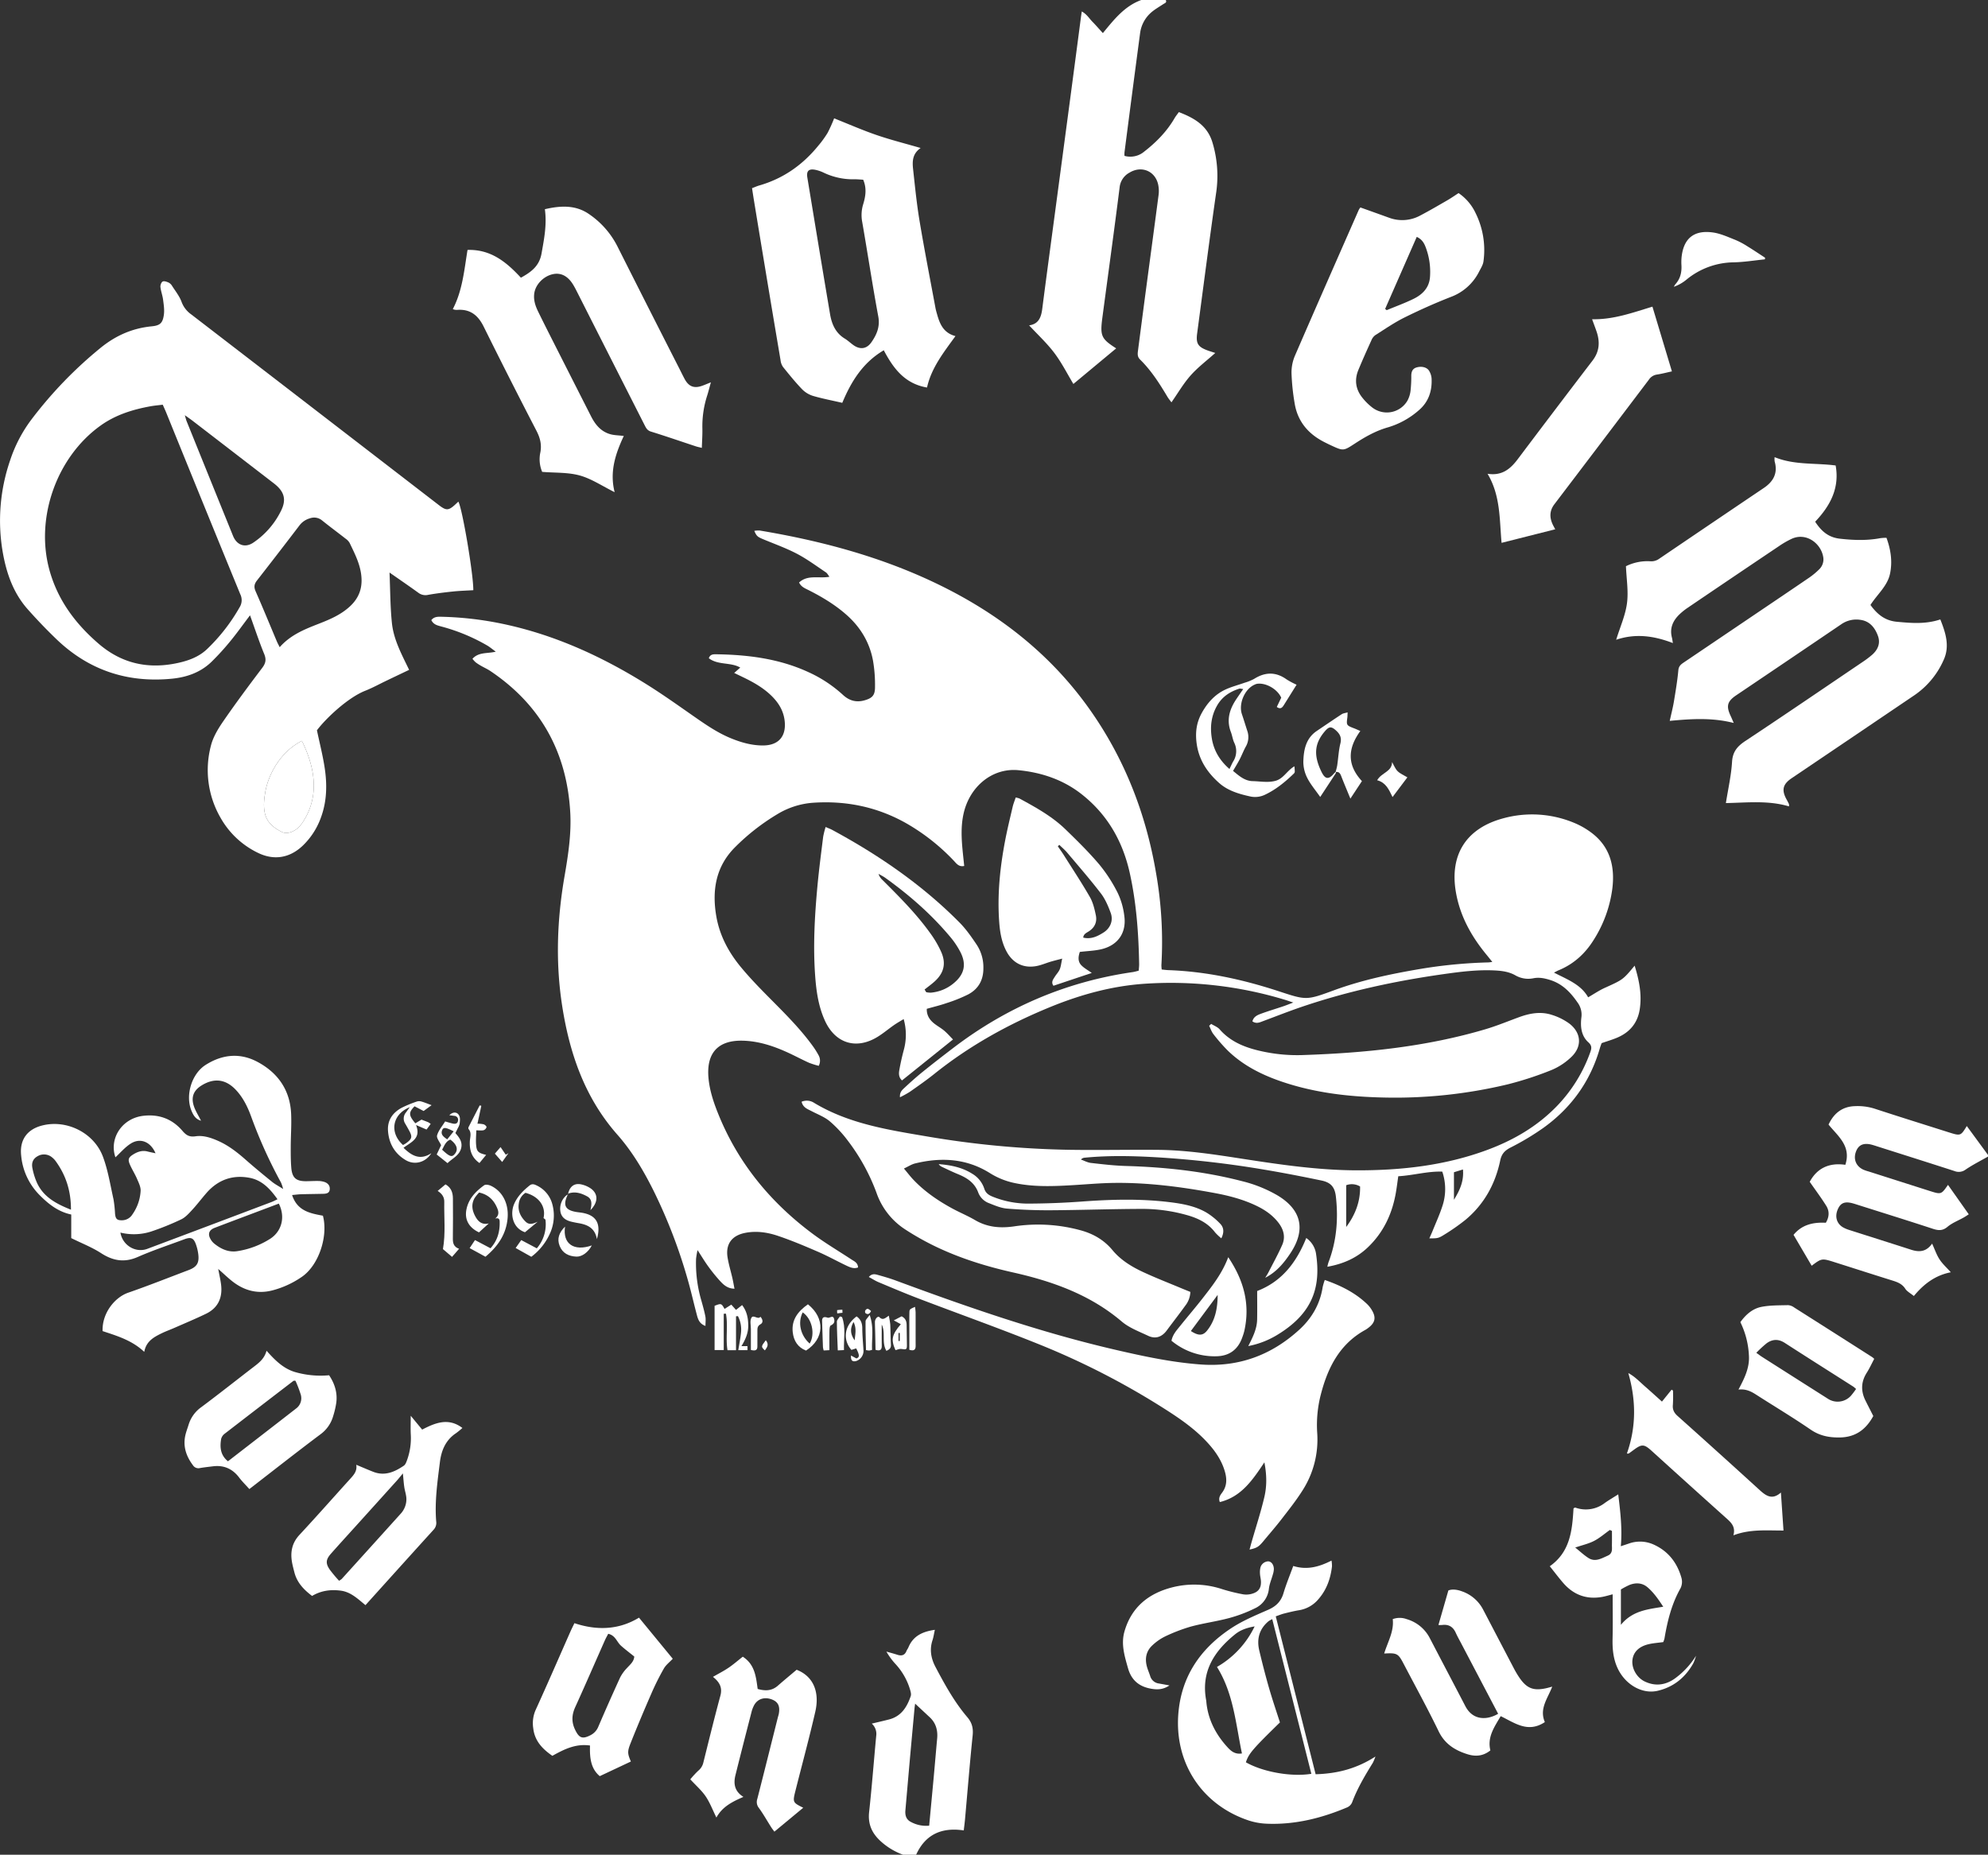
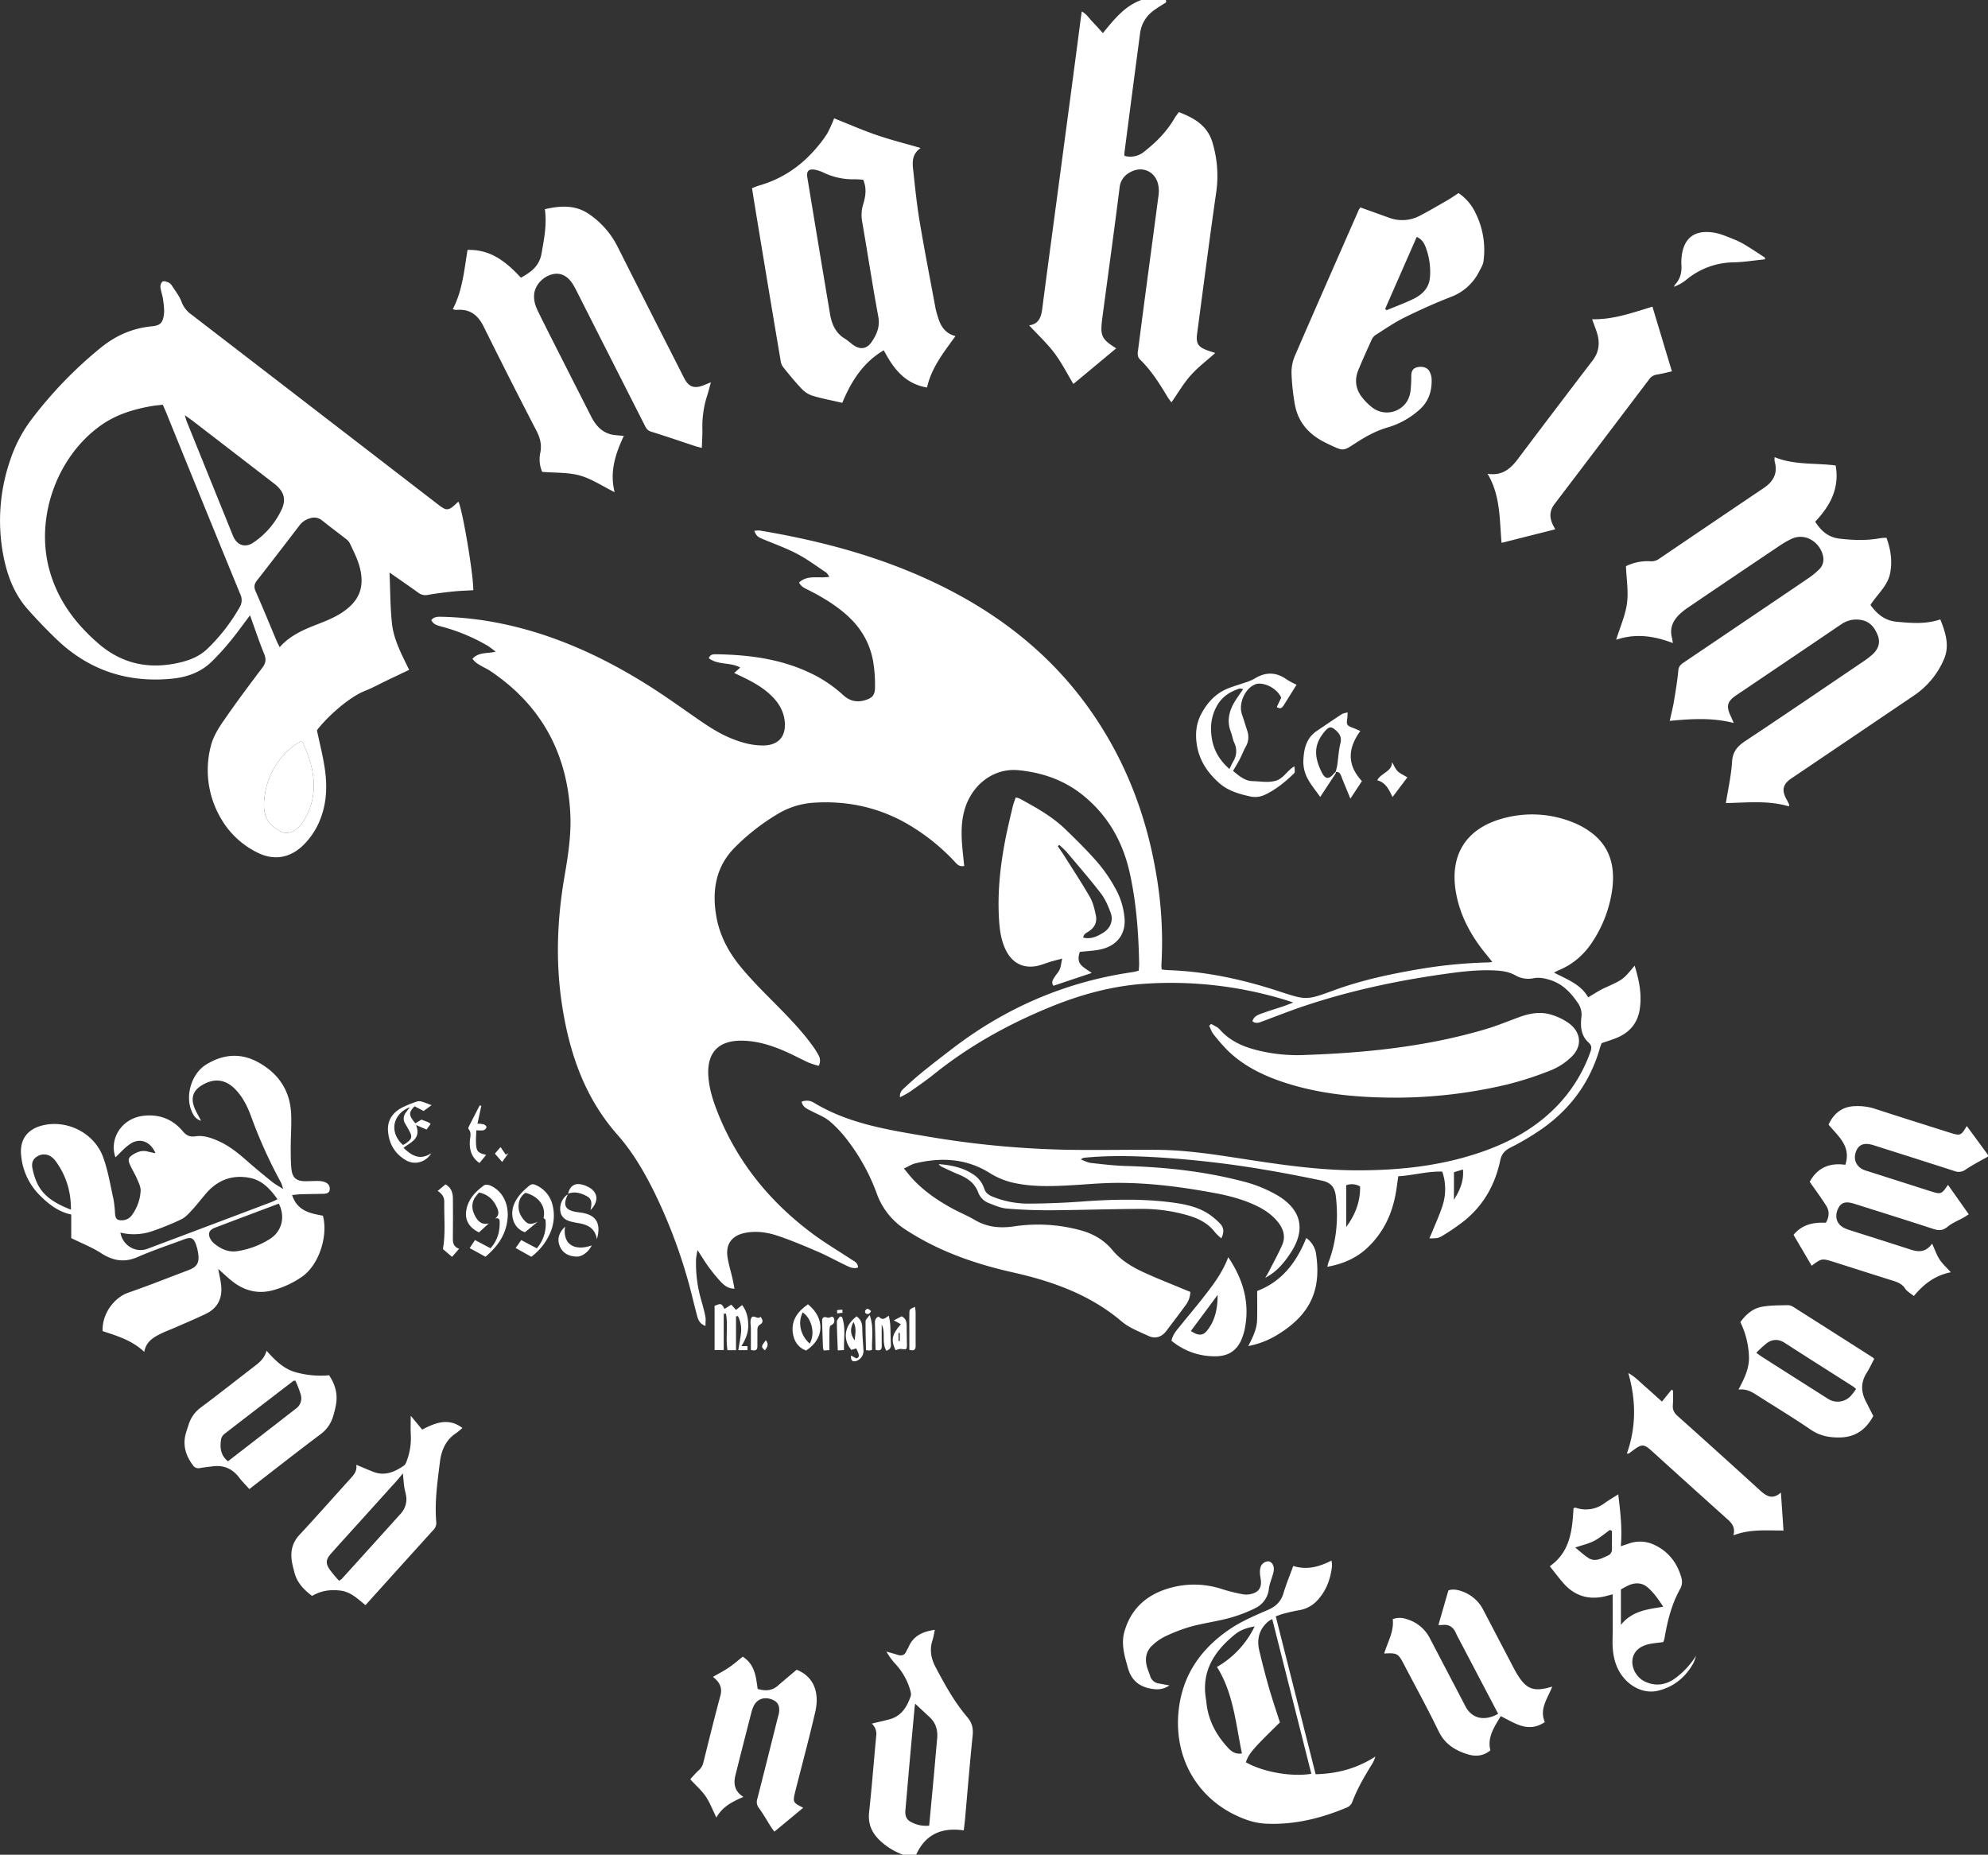
<svg xmlns="http://www.w3.org/2000/svg" id="Layer_1" data-name="Layer 1" viewBox="0 0 1292.694 1206.177">
  <rect x="0" y="0" width="1292.694" height="1206.177" fill="#333333" stroke="none" />
  <defs>
    <style>
      .cls-1 {
        fill: #fff;
      }

      .cls-2 {
        fill: none;
      }
    </style>
  </defs>
  <title>935f468a-c3dd-43fc-9085-1fc9b5575dfe</title>
  <g>
    <path class="cls-1" d="M758.029,0c0.867,1.73-.6,2.009-1.592,2.672-2.775,1.849-5.743,3.5-8.2,5.718a21.508,21.508,0,0,0-6.92,13.4q-5.133,38.61-10.114,77.241a20.022,20.022,0,0,0-.011,2.332,14.006,14.006,0,0,0,12.84-2.782c7.871-6.114,14.759-13.146,19.8-21.845,0.7-1.206,1.61-2.289,2.712-3.835,9.885,3.806,18.5,8.625,21.83,19.689a75.206,75.206,0,0,1,2.4,32.947c-4.364,30.422-8.269,60.91-12.342,91.374-0.849,6.354.555,8.669,6.556,10.893,1.649,0.611,3.339,1.111,5.245,1.739-5.478,4.908-11.277,9.265-16,14.577-4.657,5.233-8.228,11.433-12.5,17.532-0.993-1.356-1.892-2.395-2.583-3.557-5.159-8.673-10.574-17.169-17.825-24.286-1.836-1.8-1.612-3.761-1.339-5.864q2.284-17.605,4.6-35.206c2.935-22.062,5.921-44.118,8.81-66.186a19.994,19.994,0,0,0-.161-5.791c-1.54-9.256-10.669-13.42-18.77-8.506a12.332,12.332,0,0,0-6.438,9.64c-3.543,28.216-7.456,56.386-11.2,84.578-1.6,12.043-.739,13.846,8.971,20.077L697.964,249.7c-3.9-6.465-7.541-13.726-12.346-20.11s-10.788-11.913-16.435-18.011c6.155-.816,7.829-5.215,8.535-10.691,3-23.3,6.166-46.579,9.269-69.866q4.551-34.142,9.1-68.285,3.416-25.741,6.787-51.488c0.135-1.025.3-2.046,0.562-3.788,3.222,1.728,4.8,4.51,6.9,6.654,2.216,2.261,4.293,4.659,6.8,7.406C724.367,12.739,731.227,3.946,742.117,0h15.913Z" />
    <path class="cls-1" d="M1292.694,752.137c-4.873,2.786-9.924,5.312-14.55,8.462a7.45,7.45,0,0,1-7.306.934c-16.8-5.429-33.63-10.747-50.452-16.1-1.009-.321-2.014-0.658-3.035-0.937-5.372-1.471-8.74-.1-10.434,4.231-1.949,4.98-.115,9.686,4.721,11.936a29.549,29.549,0,0,0,3.509,1.188q19.673,6.283,39.35,12.556c7.783,2.477,7.787,2.464,12.181-3.868l13.51,19.151c-1.046.663-2.144,1.427-3.3,2.083-3.535,2-7.479,3.495-10.537,6.055-3.231,2.7-5.977,2.445-9.587,1.259-16.267-5.344-32.62-10.428-48.942-15.6-1.01-.32-2.017-0.654-3.039-0.931-5.308-1.44-8.075-.264-9.888,4.181-1.886,4.623-.511,9.122,3.607,11.468a20.543,20.543,0,0,0,3.895,1.648c13.448,4.308,26.92,8.543,40.359,12.88,5.178,1.671,9.776,1.436,13.6-3.985,1.719,3.752,2.878,7.246,4.816,10.236,1.88,2.9,4.559,5.282,7.343,8.4-10.181,1.977-17.632,7.69-24.027,15.436-2.187-1.789-4.422-2.912-5.585-4.723-2.128-3.312-5.276-4.374-8.676-5.437-12.3-3.843-24.566-7.791-36.848-11.691-8.746-2.777-8.748-2.771-15.341,2.164l-11.792-20.088c5.476-6.659,12.78-8.282,20.989-7.862,2.226-3.66,2.493-7.481.295-11-3.243-5.195-6.926-10.115-10.754-15.631,4.656-8.655,12.364-12.632,23.153-11.047,3.941-12.193-4.667-18.49-10.915-26.162,3.394-7.242,8.806-11.8,17.364-12a36.678,36.678,0,0,1,12.508,1.626c15.936,5.22,31.947,10.213,47.932,15.286,8.07,2.561,8.1,2.544,12.088-3.98l13.788,18.8v1.061Z" />
    <path class="cls-1" d="M587.234,1206.177a43.584,43.584,0,0,1-15.122-9.295c-5.336-5.094-7.8-10.891-6.967-18.484,1.808-16.5,3.052-33.071,4.617-49.6a8.919,8.919,0,0,0-2.9-7.9c3.975-.954,7.633-1.778,11.263-2.714,7.937-2.046,11.674-8.094,14.089-15.218,0.4-1.176-.039-2.752-0.41-4.053a42.354,42.354,0,0,0-9.261-16.5,44.814,44.814,0,0,1-6.169-8.353c2.359,0.678,4.739,1.291,7.072,2.049,2.743,0.892,4.829.457,5.994-2.458,0.325-.813.927-1.515,1.26-2.326,3.046-7.416,9.148-10.27,17.186-11.422-0.552,2.494-.851,4.7-1.537,6.783-2.026,6.137-.916,11.943,1.97,17.409,6.023,11.411,12.271,22.744,20.664,32.61,3.167,3.723,3.955,7.3,3.471,12.01-1.86,18.1-3.321,36.239-4.948,54.362-0.2,2.26-.509,4.511-0.825,7.28-14.291-2.139-24.933,2.523-30.962,15.818h-8.487Zm7.825-98.259c-0.179,1.375-.314,2.2-0.391,3.028q-1.478,16.066-2.935,32.133c-1.018,11.416-1.99,22.837-3,34.254-0.287,3.257.538,6.022,3.651,7.546a20.59,20.59,0,0,0,11.811,2.387c1.012-10.8,2.014-21.313,2.979-31.831,0.757-8.252,1.439-16.512,2.208-24.764,0.5-5.4-.778-10.142-4.847-13.932C601.59,1113.993,598.639,1111.249,595.059,1107.918Z" />
    <path class="cls-1" d="M307.212,428.43c4.108-4.51,9.468-3.272,15.153-4.634-2.239-1.634-3.773-2.948-5.482-3.968a120.94,120.94,0,0,0-29.762-12.362c-2.547-.711-5.193-1.19-6.652-4.186,1.885-2.445,4.586-2.237,7.146-2.173a217.069,217.069,0,0,1,39.428,4.631c33.621,7.091,64.346,21.155,93.317,39.243,10.484,6.546,20.57,13.739,30.716,20.811,7.7,5.364,15.389,10.7,24.12,14.286,6.744,2.769,13.7,4.758,21.065,4.709,10.087-.066,15.144-6.044,13.946-16.141-0.746-6.287-3.765-11.319-8.1-15.7-5.431-5.488-12.039-9.212-18.913-12.527l-5.779-2.789,3.931-3.5c-6.3-3.628-14.394-1.44-20.435-6.064,0.87-2.623,2.921-2.6,4.82-2.575,20.656,0.3,40.886,2.823,59.91,11.592A85.318,85.318,0,0,1,548.128,451.9c4.088,3.785,8.7,5.1,14.166,3.5,4.645-1.357,6.619-3.048,6.676-8.186a92.614,92.614,0,0,0-1.265-17.386c-2.14-11.858-8.052-21.774-17.062-29.807-7.448-6.64-15.914-11.72-24.774-16.209-2.314-1.172-4.882-2.087-6.272-5,5.671-5.266,12.829-2.458,19.754-3.729-0.9-1.159-1.415-2.271-2.281-2.848-6.159-4.108-12.146-8.573-18.668-12.014-6.844-3.611-14.2-6.262-21.377-9.228-4.455-1.842-5-2.179-6.542-5.77a16.023,16.023,0,0,1,3.515-.215c39.9,6.68,78.7,17,115.307,34.651,39.713,19.153,73.6,45.415,99.239,81.643,22.643,32,36.53,67.62,43.126,106.146a258.622,258.622,0,0,1,3.528,60.2,22.069,22.069,0,0,0,.209,2.843c1.516,0.146,2.882.352,4.254,0.4,24.573,0.856,48.345,6.045,71.6,13.654,18.153,5.939,18.058,6.1,36.183-.557,18.145-6.661,36.984-10.615,55.979-13.844a314.594,314.594,0,0,1,44.291-4.267c0.644-.017,1.285-0.143,2.666-0.305-1.46-1.818-2.494-3.141-3.566-4.435-9.969-12.03-17.423-25.327-20.113-40.9-4.209-24.368,6.675-41.524,30.593-48.018a70.9,70.9,0,0,1,46.242,2.879,51.2,51.2,0,0,1,11.031,6.239c12.469,9.2,15.66,22.193,13.826,36.743a81.863,81.863,0,0,1-12.075,33.12c-5.563,8.956-13.015,15.765-22.856,19.806-0.756.31-1.465,0.732-2.987,1.5,8.778,4.5,17.575,7.762,22.216,16.071,3.819-2.2,7.15-4.488,10.775-6.132,11.8-5.353,11.845-5.262,19.46-14.459,2.959,9.586,4.856,18.942,3.258,28.7-1.4,8.53-6.323,14.464-14.143,17.912-3.369,1.486-6.948,2.5-10.593,3.782-0.379,1.09-.836,2.23-1.173,3.4-6.194,21.544-18.636,38.745-36.74,51.73A169.334,169.334,0,0,1,982.2,746.292c-3.821,1.963-5.8,4.182-6.692,8.422-3.219,15.32-10.477,28.486-22.615,38.585A133.436,133.436,0,0,1,939.013,803c-3.721,2.367-4.571,2.355-9.573,2.315,0.78-1.787,1.49-3.314,2.12-4.874,2.116-5.237,4.482-10.395,6.236-15.752a35,35,0,0,0,.039-22.762c-9.617-.333-18.84,2.464-28.608,3.009-0.552,3.79-.985,7.432-1.626,11.036-2.419,13.592-8.063,25.558-18.151,35.187-7.234,6.9-15.935,10.791-26.341,12.636a28.185,28.185,0,0,1,.712-2.809c5.309-13.84,6.478-28.155,4.843-42.769-0.688-6.147-3.2-9.223-9.362-10.5-12.273-2.548-24.584-4.964-36.946-7.033a655.575,655.575,0,0,0-70.006-8.066c-15.71-.918-31.44-1.278-47.147.264a3.374,3.374,0,0,0-2.305,1.208c2.155,0.756,4.262,1.938,6.474,2.19,7.538,0.858,15.1,1.758,22.675,1.977,25.517,0.74,50.758,3.443,75.514,9.856a86.979,86.979,0,0,1,23.052,9.227c15.657,9.36,18.644,22.279,8.569,37.518-4.281,6.475-9.181,12.406-16.476,16.1,0.679-1.13,1.427-2.224,2.026-3.394,3.049-5.957,6.306-11.823,9.006-17.936,2.259-5.113,1-9.988-2.384-14.413-3.869-5.058-8.939-8.491-14.584-11.18-8.519-4.06-17.582-6.441-26.8-8.154-21.576-4.011-43.3-6.87-65.3-6.616-9.179.106-18.349,0.957-27.522,1.491-12.722.74-25.423,1.233-38.014-1.533a48.891,48.891,0,0,1-15.576-6.407c-15.171-9.462-31.569-10.348-48.506-6.214-2.321.566-4.432,1.989-7.275,3.309,2.309,2.753,4.1,5.118,6.122,7.256,7.249,7.649,15.841,13.539,25.028,18.569,4.956,2.713,10.23,4.861,15.1,7.715,8.058,4.724,16.45,5.391,25.55,4.062a104.635,104.635,0,0,1,43.092,2.573c8.136,2.23,15.176,6.2,20.767,12.957,5.228,6.321,12.3,10.674,19.7,14.12,8.318,3.874,16.894,7.194,25.361,10.746,1.773,0.744,3.563,1.445,5.528,2.239a15.248,15.248,0,0,1-3.3,8.952c-3.927,5.445-8.059,10.742-12.061,16.133-3.168,4.268-7.3,5.721-12.092,3.457-5.884-2.781-12.3-5.153-17.155-9.273-20.6-17.487-44.954-26.146-70.756-31.942-17.443-3.919-34.495-9.207-50.637-16.992a175.436,175.436,0,0,1-19.356-10.919,46.508,46.508,0,0,1-18.68-23.727,129.759,129.759,0,0,0-18.536-33.822A78.538,78.538,0,0,0,539.6,729.237c-3.424-2.879-7.88-4.549-11.924-6.666-2.61-1.366-5.557-2.3-6.433-6.09a8.649,8.649,0,0,1,8.13.726c22.519,13.578,47.938,17.509,73.168,21.8a609.84,609.84,0,0,0,92.283,8.723c19.44,0.322,38.892-.139,58.336.044,18.606,0.175,36.966,3.058,55.3,5.891,24.464,3.779,48.955,7.356,73.769,7.417,28.795,0.071,57.149-3.078,84.4-13.1,17.3-6.362,32.942-15.4,45.851-28.785a97.333,97.333,0,0,0,21.589-34.907c0.915-2.526,1.162-4.285-1.243-6.461-4.74-4.288-5.248-10.355-4.531-16.208a13.235,13.235,0,0,0-2.586-9.8c-4.521-6.557-9.834-12.025-17.679-14.5-3.577-1.128-7.144-1.893-10.93-1.141a16.733,16.733,0,0,1-11.776-1.921c-3.957-2.224-8.291-2.874-12.747-3.128-11.368-.646-22.588.766-33.8,2.351-31.021,4.388-61.559,10.923-91.281,20.937-8.862,2.986-17.571,6.43-26.335,9.7-2.142.8-4.225,1.834-6.77,0.108,0.774-3.214,3.486-4.217,6.028-5.142,4.645-1.69,9.389-3.1,14.076-4.68,1.805-.607,3.568-1.34,6.459-2.436-2.725-.892-4.305-1.453-5.911-1.929A255.129,255.129,0,0,0,743.9,639.781c-21.2,1.494-41.37,7.085-60.953,15.092-27.144,11.1-52.552,25.178-75.492,43.578-5.1,4.087-10.487,7.81-15.83,11.578a69.981,69.981,0,0,1-6.415,3.553c-0.3-3.183,1.337-4.673,2.744-5.988,3.869-3.616,7.82-7.162,11.937-10.49,6.6-5.331,13.308-10.526,20.053-15.67,34.716-26.47,73.6-43.089,116.866-49.3a36.345,36.345,0,0,0,3.65-.919c0.1-1.593.292-2.98,0.266-4.363-0.37-19.822-1.774-39.538-6.06-58.961-4.576-20.738-14.559-38.223-31.373-51.428-12.021-9.44-26.127-14.144-41.089-15.592-16.94-1.64-31.748,10.593-35.668,28.369-1.736,7.874-1.375,15.811-.612,23.752,0.319,3.317.686,6.63,1.054,10.158-3.555.773-5.083-1.647-6.8-3.44a134.466,134.466,0,0,0-30.7-24.212c-19.023-10.8-39.516-14.966-61.218-13.421a52,52,0,0,0-22.981,7.515,141.05,141.05,0,0,0-27.111,21.164c-12.7,12.557-15.308,28.164-12.393,45.1,2.154,12.51,7.973,23.389,15.965,33.05,5.06,6.117,10.556,11.9,16.129,17.561,10.665,10.837,21.651,21.371,30.606,33.749a52.661,52.661,0,0,1,3.672,5.809,7.2,7.2,0,0,1,.23,7.106,53.725,53.725,0,0,1-6.319-1.993c-4.348-1.955-8.56-4.213-12.883-6.226-9.516-4.432-19.361-7.811-29.969-8.128-16.167-.483-23.9,7.857-22.537,23.962,0.695,8.2,3.246,15.892,6.285,23.452,12.806,31.871,33.761,57.42,61.071,77.856,8.186,6.126,17.041,11.357,25.6,16.984,1.879,1.236,4.165,2.09,4.323,5.206-2.683,1.029-5.115-.027-7.393-1.106-6.226-2.949-12.261-6.322-18.574-9.059-8.575-3.717-17.215-7.364-26.059-10.352-6.858-2.317-14.07-3.413-21.42-1.953-8.627,1.713-12.8,7.288-11.392,16,0.729,4.519,2.1,8.932,3.129,13.406,0.5,2.175.865,4.381,1.356,6.9-4.745-.1-7.346-2.781-9.785-5.473a107.182,107.182,0,0,1-7.313-9.082c-2.266-3.126-4.251-6.455-6.915-10.549a50.763,50.763,0,0,0-.971,5.681,85.64,85.64,0,0,0,3.473,27.221c0.941,3.4,1.918,6.805,2.586,10.265,0.348,1.8.061,3.729,0.061,6.148-4.414-1.614-5.02-5.005-5.851-8.141-1.943-7.337-3.594-14.756-5.7-22.047a341.452,341.452,0,0,0-21.752-56.843c-6.6-13.364-14.12-26.188-24-37.382C380.279,713.9,370.4,685.2,365.574,654.3c-4.41-28.225-3.349-56.343,1.506-84.427,2.378-13.758,4.52-27.6,3.719-41.638-2.232-39.117-19.291-69.931-51.955-91.864-1.9-1.275-4.023-2.211-6.011-3.36a33.783,33.783,0,0,1-3.548-2.3A18.79,18.79,0,0,1,307.212,428.43Zm568.15,369.513c5.929-7.952,9.243-16.58,9.024-26.358a10.454,10.454,0,0,0-9.024-.809v27.167Zm70.067-17.7c3.951-6.4,6.519-12.23,5.861-19.715l-5.861,1.806V780.24Z" />
    <path class="cls-1" d="M162.578,400.147c-4.752,6.273-8.629,11.741-12.881,16.9a163.481,163.481,0,0,1-12.121,13.3c-7.134,6.935-16.08,10.074-25.817,11.027-28.946,2.831-54.128-5.555-75.136-25.77q-9.729-9.362-18.7-19.5C8.5,385.435,4.073,372.441,1.708,358.661a120.424,120.424,0,0,1,4.806-59.088,91.855,91.855,0,0,1,13.832-26.643,271.417,271.417,0,0,1,44.748-46.462c9.9-8.127,20.832-13.016,33.554-14.252,5.414-.526,7.138-2.09,7.9-7.441,0.458-3.212-.077-6.615-0.5-9.888-0.36-2.782-1.418-5.479-1.726-8.262-0.129-1.17.563-3.074,1.456-3.539,0.939-.488,2.657.14,3.863,0.67a5.728,5.728,0,0,1,2.262,2.17c2.179,3.417,4.826,6.7,6.179,10.434a17.278,17.278,0,0,0,6.284,8.116Q204.2,265.9,283.976,327.4c0.84,0.647,1.668,1.311,2.532,1.925,3.563,2.531,5.144,2.492,8.425-.255,1.075-.9,2.07-1.894,3.1-2.846,2.51,4.081,9.8,46.954,9.738,57.592-4.346.267-8.737,0.391-13.1,0.841-5.433.561-10.866,1.228-16.241,2.18a7.673,7.673,0,0,1-6.407-1.359c-5.84-4.233-11.8-8.3-18.733-13.142,0.489,11.64.456,22.28,1.554,32.833,1.128,10.843,6.354,20.422,11.193,30.451-5.145,2.454-9.907,4.72-14.665,7-4.621,2.21-9.124,4.715-13.878,6.586-11.21,4.413-25.513,17.86-31.407,25.71,1.747,8.327,3.82,16.365,5.052,24.529,1.649,10.926,1.419,21.834-2.531,32.413A47.543,47.543,0,0,1,196.9,549.917c-8.452,8.082-18.77,9.841-29.281,4.646a55.6,55.6,0,0,1-24.316-22.943,62,62,0,0,1-6.162-46.652c1.405-5.651,4.694-11.07,8.057-15.951,8.114-11.778,16.665-23.264,25.3-34.671,2.293-3.029,2.772-5.449,1.293-9.047C168.516,417.321,165.817,409.106,162.578,400.147ZM105.825,263.188c-2.765.349-5.381,0.558-7.951,1.023-11.57,2.094-22.641,5.54-32.349,12.461-28.555,20.356-42.626,59.72-33.5,93.572C37.32,389.9,48.791,405.369,64,418.514,78.4,430.965,94.866,435.06,113.343,431.6c7.886-1.479,15.595-3.939,21.472-9.648a118.155,118.155,0,0,0,21.036-27.11,8.664,8.664,0,0,0,.384-8.408q-24.21-59.063-48.2-118.216C107.376,266.6,106.634,265.026,105.825,263.188Zm76.048,157.685c7.136-8.06,16.223-11.641,25.454-15.249,7.157-2.8,14.28-5.791,20.191-11.255,6.526-6.032,8.5-13.089,7.23-21.493-1.072-7.1-4.335-13.385-7.371-19.742a8.333,8.333,0,0,0-2.465-2.69c-5.141-4.024-10.4-7.9-15.484-11.993a8.042,8.042,0,0,0-7.927-1.37,12.82,12.82,0,0,0-6.832,4.685q-13.637,17.894-27.487,35.624c-1.851,2.359-2.224,4.289-.973,7.13,4.762,10.81,9.229,21.75,13.825,32.634C180.489,418.23,181.068,419.254,181.873,420.873ZM120.191,270.017c0.585,1.981.79,2.967,1.161,3.886q15.066,37.32,30.186,74.618c2.463,6.053,7.856,7.963,13.2,4.346a53.2,53.2,0,0,0,18.158-21.019c3.533-7.286,1.733-12.465-4.787-17.487q-26.448-20.374-52.9-40.739C123.857,272.586,122.447,271.635,120.191,270.017ZM196.323,481.8c-14.395,7.27-22.012,22.447-23.843,33.43-0.755,4.527-1.3,9.018-.246,13.651,1.4,6.19,5.9,9.547,10.948,12.116,3.879,1.975,9.607-.588,12.846-5.1a42.366,42.366,0,0,0,7.991-25.32C203.952,500.469,200.722,490.921,196.323,481.8Z" />
    <path class="cls-1" d="M1163.284,524.4c-13.657-4.025-27.257-2.4-41.03-2.145,1.475-9.361,3.487-18.014,4.005-26.755,0.395-6.654,3.443-10.182,8.662-13.637,25.49-16.875,50.739-34.114,76.056-51.25a62.806,62.806,0,0,0,6.346-4.769c3.75-3.3,5.581-7.5,3.789-12.355-1.978-5.36-5.369-9.644-11.563-10.411a17.089,17.089,0,0,0-12.108,2.787q-34.222,23.21-68.509,46.324c-5.859,3.969-6.593,7.046-3.536,13.49,0.573,1.208,1.077,2.45,1.964,4.482-14.024-3.579-27.536-2.688-41.613-1.37,1.027-4.7,2.051-8.593,2.707-12.551,1.124-6.775,2.264-13.565,2.894-20.395,0.263-2.853,1.9-3.935,3.8-5.215q21.527-14.538,43.047-29.087c12.737-8.61,25.494-17.19,38.187-25.864a47.319,47.319,0,0,0,6.506-5.388,8.985,8.985,0,0,0,2.623-8.271c-1.619-8.924-11.217-15.846-20.388-11.66a58.553,58.553,0,0,0-8.259,4.742q-29.7,19.961-59.31,40.054a41.538,41.538,0,0,0-5.383,4.281c-4.371,4.172-6.616,9.11-4.987,15.285,0.216,0.817.3,1.67,0.6,3.476-12.3-4.723-24.27-6.4-36.874-2.141,2.608-8.433,6.006-15.93,7.036-23.739,1.022-7.746-.34-15.808-0.672-24.1A31.4,31.4,0,0,1,1073,365.005a8.763,8.763,0,0,0,5.912-1.65q33.994-23.075,68.056-46.048c6.162-4.169,9.2-9.628,6.993-17.228a13.043,13.043,0,0,1-.024-2.786c12.827,5.248,26.219,3.675,39.687,5.414,2.658,14.672-3.489,26.227-13.319,36.572,3.95,6.059,8.519,10.19,16.043,11.044,8.856,1,17.574,1.309,26.342-.345a32.876,32.876,0,0,1,3.983-.236c2.837,7.725,3.973,15.558,2.292,23.433-1.713,8.024-8.331,13.344-12.706,20.259,4.345,5.935,9.286,10.187,17.188,10.917,9.384,0.867,18.639,1.678,28.239-1.523,3.51,8.827,6.242,17.347,2.205,26.272a54.024,54.024,0,0,1-19,22.986q-39.948,27.046-79.929,54.042c-5.818,3.94-6.611,7.789-3.135,13.976,0.516,0.919.981,1.867,1.445,2.813A7.2,7.2,0,0,1,1163.284,524.4Z" />
    <path class="cls-1" d="M141.907,825.2c0.787,4.36,1.6,7.622,1.928,10.933,0.806,8.245-2.351,14.6-9.9,18.246-6.671,3.224-13.523,6.077-20.309,9.062-2.909,1.28-5.92,2.344-8.765,3.748-4.935,2.437-9.791,5.048-11.059,11.963-8.04-7.6-17.744-10.4-27.1-13.522-0.388-11.856,8.071-21.987,16.638-24.96,13.178-4.572,26.151-9.736,39.2-14.672,5.506-2.082,7.118-4.665,6.373-10.491a30.067,30.067,0,0,0-1.473-6.168c-1.525-4.311-3.219-5.033-7.608-3.4-10.1,3.761-20.359,7.151-30.208,11.479-8.749,3.844-16.157,2.538-23.942-2.5-5.861-3.791-12.509-6.365-19.357-9.753V789.823c-8.567-1.79-14.967-6.931-20.82-12.876a41.691,41.691,0,0,1-11.745-25.512c-1.1-10.206,3.929-17.079,13.818-19.543,15.776-3.932,33.514,4.706,39.348,20.3,3.31,8.849,4.79,18.4,6.873,27.683a80.763,80.763,0,0,1,1.015,9.481c0.346,3.395,1.33,4.287,4.626,4.216a7.985,7.985,0,0,0,6.629-3.777,29.4,29.4,0,0,0,5.375-15.315c0.131-2.588-1.269-5.354-2.351-7.878-1.384-3.227-3.324-6.216-4.7-9.447-1.314-3.087-.808-4.456,1.947-6.224,2.888-1.853,6-3.016,9.544-2.106,1.678,0.43,3.383.756,5.252,1.168-3.2-7.508-9.9-10.278-16.192-6.254-3.752,2.4-6.742,5.992-9.89,8.88C70.838,740.38,79.271,727.3,93.1,725.641c10.239-1.227,18.908,1.986,25.577,9.826,2.39,2.81,4.5,4.074,8.456,3.488,5.1-.755,10.136.94,14.872,3.056,6.7,2.993,12.369,7.447,17.836,12.265,5.564,4.9,11.3,9.619,17.062,14.29,1.889,1.531,4.1,2.667,7.208,4.652a29.937,29.937,0,0,0-1.361-4.12,309.424,309.424,0,0,1-19.418-42.933c-2.307-6.334-5.255-12.383-9.942-17.371-6.511-6.929-13.912-7.94-21.989-3.106-5.358,3.207-7.294,7.5-5.392,13.47,1.031,3.237,2.976,6.183,4.711,9.666-3.593-.973-5.075-3.708-6.251-6.584-4.061-9.935.128-23.921,9.238-29.707,10.783-6.849,22.3-8.071,33.731-1.961,13.418,7.172,21.233,18.454,21.879,33.944,0.294,7.05-.234,14.132-0.261,21.2-0.017,4.589-.02,9.2.362,13.764,0.544,6.5,3.149,8.715,9.574,8.687,2.651-.012,5.3-0.2,7.952-0.148a13.221,13.221,0,0,1,4.136.674c2.177,0.781,3.588,2.416,3.332,4.842-0.27,2.559-2.369,2.776-4.378,2.825-4.771.117-9.543,0.152-14.313,0.287-1.7.048-3.4,0.29-5.789,0.506,3.362,10.353,11.7,11.9,20.041,13.439,3.531,13.251-2.645,32.22-13.743,39.8a60.61,60.61,0,0,1-19.178,8.791c-9.8,2.514-18.538.033-26.3-6.174C147.875,830.708,145.214,828.136,141.907,825.2Zm38.527-45.3c-4.816-6.788-10.052-12.414-18.171-13.944-11.128-2.1-20.579,1.342-28.047,9.914-3.134,3.6-6.006,7.428-9.242,10.927-2.141,2.315-4.408,4.874-7.161,6.19A173.792,173.792,0,0,1,98.221,800.9a36.661,36.661,0,0,1-19.918.675c1.375,8.383,9.947,13.4,17.508,10.563q40.423-15.177,80.807-30.46C177.728,781.259,178.779,780.679,180.433,779.9Zm0.867,2.83-8.6,3.242c-11.03,4.16-22.071,8.291-33.083,12.5-3.715,1.42-4.635,4-2.709,7.366a10.25,10.25,0,0,0,2.331,2.834c4.534,3.693,9.625,6,15.6,4.895a55.649,55.649,0,0,0,21.05-8.089C183.357,800.5,185.6,791.252,181.3,782.733ZM46.142,786.687c0.031-12.456-3.394-22.577-10.007-31.668a12.738,12.738,0,0,0-2.19-2.277,8.14,8.14,0,0,0-9.352-.925c-2.995,1.636-4.3,4.167-3.473,8.063a43.408,43.408,0,0,0,3.023,9.534C28.421,778.47,36.468,782.843,46.142,786.687Z" />
    <path class="cls-1" d="M294.43,201.019c6.264-11.931,7.409-25.183,9.576-38.485,15.14-.463,25.2,7.811,34.713,18.062,6.519-3.6,11.948-7.442,13.414-15.724,1.668-9.422,3.551-18.721,2.17-28.823,10.253-2.369,20.148-2.916,29.021,3.4a55.923,55.923,0,0,1,18.013,20.487q20.129,40.012,40.477,79.913c1.119,2.206,2.189,4.438,3.366,6.613,2.692,4.975,6.167,6.3,11.46,4.4,1.611-.578,3.185-1.258,5.613-2.225-0.952,3.419-1.6,6.08-2.434,8.682a64.983,64.983,0,0,0-3.1,21.394c0.085,4.019-.211,8.047-0.35,12.552-1.683-.428-2.84-0.65-3.949-1.016-9.71-3.206-19.375-6.558-29.142-9.576-2.457-.759-3.241-2.465-4.187-4.327q-11.879-23.394-23.745-46.8-10.185-20.094-20.356-40.194c-0.8-1.574-1.62-3.147-2.566-4.636-3.367-5.3-7.778-7.484-12.809-6.438-6.178,1.285-11.417,6.727-12.209,12.527-0.579,4.24.691,8.077,2.484,11.753,3.718,7.622,7.562,15.183,11.393,22.748q11.5,22.7,23.025,45.377c2.727,5.39,6.365,9.879,12.364,11.639,2.638,0.774,5.507.758,8.951,1.186-5.394,11.531-9.348,23.288-5.95,36.568-8.13-4.024-15.041-8.743-22.673-10.859-7.667-2.126-16.053-1.658-24.454-2.354a21.013,21.013,0,0,1-1.163-12.72c0.952-5.135-.205-9.48-2.593-14.087q-17.438-33.647-34.26-67.611c-3.719-7.54-8.908-11.627-17.461-10.905a7.342,7.342,0,0,1-1.571-.162A9.746,9.746,0,0,1,294.43,201.019Z" />
    <path class="cls-1" d="M547.693,261.971c-6.915-1.6-13.148-2.763-19.193-4.56a16.961,16.961,0,0,1-7.087-4.425c-4.372-4.582-8.383-9.521-12.347-14.469a9.791,9.791,0,0,1-1.533-4.391q-5.26-31.064-10.405-62.147-3.475-20.893-6.9-41.794c-0.4-2.43-.763-4.865-1.223-7.806,1.649-.622,3.2-1.334,4.827-1.8,15.442-4.46,27.968-13.259,38.081-25.611a66.506,66.506,0,0,0,6.227-8.547,93.17,93.17,0,0,0,4.254-9.457c9.229,3.666,18.261,7.637,27.558,10.837,9.1,3.13,18.462,5.474,28.691,8.449-5.412,3.746-5.454,8.751-4.91,13.715,1.23,11.222,2.332,22.48,4.19,33.605,3.168,18.967,6.87,37.845,10.376,56.755,0.289,1.557.758,3.083,1.193,4.61,1.748,6.139,4.277,11.659,11.794,13.634-7.693,10.641-15.639,20.613-18.5,33.443-14.453-2.434-21.9-12.434-28.115-24.223C561.347,235.643,553.678,247.606,547.693,261.971Zm13.6-145.1c-1.767-.095-3.682-0.3-5.594-0.281a44.232,44.232,0,0,1-20.009-4.252,23.331,23.331,0,0,0-5.489-1.9c-4.32-.862-5.935.766-5.221,5.078,4.9,29.617,9.765,59.241,14.775,88.84,1.086,6.415,3.568,12.185,9.531,15.821,1.95,1.189,3.64,2.8,5.5,4.148,4.369,3.169,8.7,2.754,11.84-1.747,3.445-4.941,5.711-10.1,4.475-16.755-3.8-20.483-6.906-41.1-10.473-61.624a23.868,23.868,0,0,1,.67-11.411C562.846,127.689,563.7,122.459,561.29,116.876Z" />
-     <path class="cls-1" d="M861.433,832.385c10.685,3.723,19.878,8.381,27.555,15.709a18.649,18.649,0,0,1,2.952,3.729c3.031,4.944,2.315,8.368-2.353,11.828a15.6,15.6,0,0,1-1.757,1.184c-16.642,9.122-24.409,24.417-28.92,41.873a79.006,79.006,0,0,0-2.394,25.233,61.273,61.273,0,0,1-9.87,37.812c-4.065,6.39-8.824,12.353-13.462,18.36-3.669,4.752-7.633,9.277-11.462,13.905-3.24,3.917-4.321,4.624-9.2,5.7,0.508-1.86.924-3.452,1.378-5.033,2.776-9.663,5.916-19.239,8.221-29.012,1.65-6.995,1.679-14.25.042-22.681-7.738,11.651-15.091,22.421-28.97,25.831-1.042-2.621.221-4.446,1.448-6.073,3.327-4.413,3.22-9.127,1.737-14.106-2.284-7.665-6.835-13.9-12.24-19.591-7.36-7.743-16.01-13.87-24.944-19.623A498.614,498.614,0,0,0,675.5,874.172c-25.868-10.426-52.167-19.779-78.23-29.726-8.738-3.335-17.351-7-25.982-10.613-2.077-.869-3.995-2.12-6.339-3.387,1.79-2.148,3.717-1.937,5.475-1.448,4.074,1.133,8.155,2.3,12.117,3.771,46.885,17.366,94.082,33.75,142.872,45.046,18.236,4.222,36.527,8.149,55.286,9.526,24.7,1.813,45.921-5.992,64.059-22.521,8.2-7.472,13.573-16.65,15.3-27.778A40.7,40.7,0,0,1,861.433,832.385Z" />
-     <path class="cls-1" d="M619.691,675.984l-33.172,26.646c-2.332-2.2-2.1-4.721-1.685-7.049,0.78-4.332,1.748-8.642,2.889-12.894a37.229,37.229,0,0,0-.116-19.964c-2.3,1.417-4.38,2.576-6.327,3.933-3.62,2.522-7,5.414-10.76,7.7-13.815,8.42-27.378,4.179-34.106-10.572-4.167-9.137-5.6-18.94-6.328-28.818-1.453-19.609-.364-39.187,1.452-58.718,1-10.713,2.4-21.39,3.725-32.07a54.516,54.516,0,0,1,1.6-6.366c1.812,0.794,3.121,1.259,4.328,1.912,30.279,16.382,58.463,35.686,82.763,60.242,4.3,4.348,7.864,9.512,11.29,14.62a26.7,26.7,0,0,1,4.2,15.087c0.033,7.649-3.215,13.429-9.773,16.959a97.021,97.021,0,0,1-14.19,5.71c-4.14,1.441-8.427,2.455-12.847,3.715-0.122,4.307,1.882,7.234,4.866,9.588,2.075,1.637,4.438,2.919,6.458,4.614C615.924,671.918,617.625,673.9,619.691,675.984ZM601.216,643.5l1.05,1.744a15.321,15.321,0,0,0,2.931.306,26.563,26.563,0,0,0,14.926-6.132c6.9-5.677,8.484-12.193,4.415-20.2a53.855,53.855,0,0,0-6.752-10.065c-12.3-14.685-26.627-27.188-42.178-38.315-1.358-.972-2.892-1.7-4.345-2.537a8.62,8.62,0,0,0,2.556,3.952c11.12,11.087,22.241,22.187,31.372,35.034a66.9,66.9,0,0,1,6.865,11.858c3.257,7.467,1.7,13.636-4.29,19.088C605.7,640.113,603.406,641.751,601.216,643.5Z" />
    <path class="cls-1" d="M884.59,134.9c6.394,2.294,12.523,4.477,18.641,6.692a24.509,24.509,0,0,0,20.5-1.552c5.93-3.117,11.719-6.508,17.522-9.862,2.42-1.4,4.714-3.013,7.183-4.605a32.263,32.263,0,0,1,11.037,12.948,54.032,54.032,0,0,1,5.157,31.422c-0.292,2.318-1.737,4.535-2.846,6.7a33.608,33.608,0,0,1-18.473,16.5c-10.18,3.987-20.2,8.461-30,13.318-6.607,3.276-12.745,7.515-19,11.476a7.656,7.656,0,0,0-2.516,3.26c-2.921,6.427-5.818,12.87-8.514,19.393-2.735,6.617-1.723,12.845,2.832,18.346a37.247,37.247,0,0,0,6.02,5.928,15.51,15.51,0,0,0,23.008-4.231,17.951,17.951,0,0,0,2.11-6.936,85.967,85.967,0,0,0,.436-9.52c0.061-2.518.821-4.481,3.5-5.249,3.2-.915,6.67-0.142,8.111,2.264a11.092,11.092,0,0,1,1.589,4.942c0.4,8.182-1.987,15.353-8.431,20.783a53.369,53.369,0,0,1-19.8,10.953c-7.974,2.246-14.939,6.2-21.757,10.653-7.412,4.843-7.45,4.793-15.6,1.018-1.441-.668-2.864-1.378-4.279-2.1-10.395-5.3-17.259-13.414-19.168-25.084a144.177,144.177,0,0,1-2.053-19.946,27.769,27.769,0,0,1,2.321-11.29c13.668-31.59,27.566-63.081,41.408-94.6A13.869,13.869,0,0,1,884.59,134.9Zm16.094,65.98,1.012,0.831c5.838-2.43,11.809-4.587,17.476-7.367,5.769-2.83,10.133-7.177,10.668-14.074a45.144,45.144,0,0,0-2.7-19.231c-1.026-2.79-2.414-5.412-5.907-6.989Z" />
    <path class="cls-1" d="M855.492,1153.835c14.047-.432,26.546-3.588,38.889-11.532a34.708,34.708,0,0,1-1.707,4.1c-5.115,8.265-10.074,16.6-13.487,25.766a6.251,6.251,0,0,1-3.133,3.173c-16.771,7.094-34.16,11.423-52.5,10.642a43.337,43.337,0,0,1-11.916-2.193c-29.905-10.138-47.579-36.789-45.5-68.263,1.641-24.841,14.191-43.266,34.4-56.631,7.444-4.924,15.89-8.429,24.118-12.037,5.1-2.239,8.339-5.41,9.935-10.8,1.739-5.868,4.111-11.549,6.343-17.686,8.913,2.788,16.779.613,24.884-3.5a21.635,21.635,0,0,1,.3,3.8c-0.917,7.883-3.454,15.141-8.74,21.212a20.667,20.667,0,0,1-12.571,7.256c-3.305.532-6.57,1.35-9.823,2.159-1.655.412-3.244,1.087-5.43,1.838Zm-28.213-100.871a17.743,17.743,0,0,0-2.36,1.3c-6.071,5.047-7.852,11.577-6.087,19.043,1.946,8.231,4.056,16.431,6.393,24.559,2.181,7.585,4.753,15.058,7.049,22.256-17.882,17.465-20.226,20.22-22.141,25.924,10.985,6.274,29.542,9.637,42.573,7.494Zm-11.45,4.71c-5.5.973-9.43,2.492-12.735,5.164-13.537,10.947-22.141,24.149-18.842,42.583,0.155,0.867.2,1.753,0.3,2.629,1.345,11.1,6.409,20.418,13.9,28.506,2.261,2.44,4.867,4.449,9.113,3.74-4.047-19.4-5.484-39.041-16.231-56.26A60.581,60.581,0,0,0,815.828,1057.674Z" />
    <path class="cls-1" d="M787.563,665.862c1.861,1.162,4.134,1.966,5.516,3.547,7.8,8.921,18.38,12.469,29.311,14.664a106.287,106.287,0,0,0,24.212,2.07c40.356-1.329,80.4-5.288,119.323-16.821,7.434-2.2,14.634-5.2,21.929-7.868,6.962-2.544,14.105-3.813,21.275-1.446a38.676,38.676,0,0,1,11.27,5.6c7.951,6.069,8.506,15.086,1.223,21.891a41.642,41.642,0,0,1-12.736,8.356,218.29,218.29,0,0,1-28.638,9.353,314.516,314.516,0,0,1-81.5,8.506c-22.337-.537-44.414-3.138-65.7-10.451-12.83-4.408-24.773-10.446-34.619-19.974a110.666,110.666,0,0,1-9.392-10.75c-1.243-1.561-1.871-3.611-2.779-5.439Z" />
    <path class="cls-1" d="M1011.292,344.209l-34.89,8.814c-1.41-15.017-.585-30.624-9.125-44.917,9.311,1.467,14.809-3.084,19.58-9.424q24.206-32.169,48.664-64.148c4.569-5.956,4.947-12.17,2.654-18.908-0.843-2.478-1.789-4.921-2.921-8.019,13.919,0.3,26.352-4.279,39.242-8.178l12.662,42.088c-3.24.705-6.472,1.567-9.759,2.07a7.51,7.51,0,0,0-5.154,3.235q-30.678,40.558-61.463,81.035c-3.153,4.142-3.287,8.373-1.28,12.905C1010,341.884,1010.631,342.945,1011.292,344.209Z" />
    <path class="cls-1" d="M702.159,619.046c-1.027,2.983-1.38,6.08.8,8.487,1.8,1.986,4.346,3.292,6.953,5.182l-24.9,8.343c-1.712-2.37-.209-4.113.875-5.857,1.023-1.647,2.46-3.091,3.205-4.842,0.773-1.815.933-3.892,1.6-6.964-3.224.856-5.348,1.366-7.439,1.988-3.2.953-6.322,2.345-9.588,2.911-8.28,1.435-15.025-1.97-19.044-9.328-3.2-5.856-4.343-12.282-4.846-18.843-1.375-17.93.422-35.652,3.765-53.239,1.417-7.453,3.228-14.833,4.952-22.225,0.468-2.005,1.272-3.933,1.969-6.037a13,13,0,0,1,2.46.666c10.563,5.754,21.14,11.567,29.849,20,7.607,7.369,15.2,14.822,22.037,22.89a97.709,97.709,0,0,1,12.033,18.608,47.564,47.564,0,0,1,4.208,14.656c1.638,11.183-4.176,19.446-15.176,21.924C711.609,618.329,707.156,618.462,702.159,619.046Zm-13.343-69.622-0.96.953c1.268,1.854,2.595,3.67,3.793,5.568,5.734,9.085,11.675,18.053,17.022,27.361,2.046,3.561,3.06,7.845,3.905,11.932,0.889,4.3-.68,7.925-4.58,10.435-1.478.951-3.446,1.735-3.618,4.07,5.106,1.23,9.208-.813,13.128-3.272,4.486-2.815,6.565-7.787,4.722-12.8-1.625-4.419-3.541-8.967-6.372-12.658-6.958-9.073-14.486-17.711-21.861-26.46C692.435,552.705,690.55,551.127,688.816,549.424Z" />
    <path class="cls-1" d="M267.074,920.7l7.443,9c8.665-4.516,17.162-7.891,26.16-1.061a51.22,51.22,0,0,1-4.1,3.356c-6.757,4.464-9.578,11.177-10.523,18.791-1.586,12.786-3.462,25.569-2.428,38.526a6.489,6.489,0,0,1-1.552,5.354c-14.721,16.213-29.368,32.493-44.43,49.191-4.937-4.024-9.492-8.577-16.109-9.431-6.492-.838-12.679-0.071-18.6,3.443-5.48-4.125-9.856-8.747-11.538-15.444-0.559-2.226-1.179-4.446-1.556-6.705-1.1-6.6.092-12.416,4.908-17.592,11.189-12.028,22.054-24.358,33.086-36.533,2.277-2.513,4.5-4.988,3.816-9.027,4.027,1.674,7.529,3.209,11.089,4.594,7.448,2.9,13.846.09,19.862-4.012,1.023-.7,1.586-2.266,2.055-3.545a41.756,41.756,0,0,0,2.46-16.647C266.919,929.164,267.074,925.345,267.074,920.7Zm-46.611,107.282a9.988,9.988,0,0,0,1.712-1.12q19.179-21.183,38.317-42.4a13.981,13.981,0,0,0,3.768-9.648c-0.036-2.6-1-5.167-1.381-7.774-0.368-2.5-.524-5.022-0.9-8.851-1.832,2.2-2.8,3.439-3.857,4.608q-13.1,14.549-26.232,29.074c-5.555,6.154-11.157,12.266-16.648,18.477-3.39,3.834-3.632,6.307-.8,10.434A92.763,92.763,0,0,0,220.463,1027.985Z" />
    <path class="cls-1" d="M900.067,1075.313c2.324-7.662,6.483-14.335,5.562-22.366a13.01,13.01,0,0,1,9.039,0,24.529,24.529,0,0,1,15.1,12.446c7.659,14.726,15.416,29.4,23.064,44.133,4.7,9.046,13.215,9.023,19.831,5.786,0.641-.314,1.255-0.683,1.5-0.818-8.221-15.659-16.086-30.634-23.944-45.612-1.231-2.346-2.541-4.657-3.627-7.069-1.755-3.9-4.632-5.617-8.883-5.054a20.544,20.544,0,0,1-2.374.012l6.459-22.45c2.319-.992,5.593-0.65,8.764.531a24.511,24.511,0,0,1,13.764,11.753q9.938,19.014,19.886,38.023a63.457,63.457,0,0,0,3.768,6.374c4.778,6.97,9.052,8.66,17.2,6.939,1.17-.247,2.318-0.6,4.151-1.074-2.96,7.729-8.546,14.357-4.79,23.042-10.978,7.293-19.474.609-28.707-3.863-4.042,6.949-8.874,13.568-6.714,22.266-4.738,3.834-9.783,4.089-14.832,2.518-8.124-2.528-14.808-6.647-18.822-14.957-7.14-14.78-15.074-29.177-22.683-43.73C909.163,1075.243,908.49,1074.862,900.067,1075.313Z" />
    <path class="cls-1" d="M483.411,1168.549c-7.309,3.165-13.727,6.414-17.57,13.44-2.537-5.13-4.266-9.8-6.99-13.8-2.643-3.876-6.307-7.056-9.987-11.045a58.4,58.4,0,0,1,5.186-5.622,9.527,9.527,0,0,0,3.272-5.178c3.626-14.554,7.193-29.125,11.108-43.6,1.426-5.274-.526-8.844-4.827-12.246,3.654-2.113,7.046-3.828,10.164-5.945,3.183-2.161,6.1-4.717,9.224-7.173,7.914,5.08,8.59,13.161,9.685,20.976,4.944,1.416,9.252,1.277,13.129-2.123,3.957-3.471,8.022-6.818,12.2-10.358,11.33,4.414,14.953,15.011,12.142,27.273-3.9,17.024-8.488,33.891-12.759,50.83-2.056,8.156-2.033,8.162,4.915,11.639l-18.753,15.537c-0.585-.8-1.415-1.822-2.115-2.924-2.651-4.168-5.066-8.5-7.966-12.487a6.128,6.128,0,0,1-1.047-5.82c4.513-17.606,8.9-35.244,13.326-52.872,0.215-.856.521-1.693,0.678-2.558,0.906-5-.508-7.823-4.653-9.359-4.722-1.75-9.165-.323-11.422,3.817a19.454,19.454,0,0,0-1.689,4.439c-3.519,13.671-7.028,27.344-10.44,41.042C476.846,1159.96,477.615,1164.961,483.411,1168.549Z" />
-     <path class="cls-1" d="M415.508,1051.995l21.951,26.732c-2,2.143-4.412,3.957-5.791,6.362a164.709,164.709,0,0,0-8.044,16.079c-4.725,10.832-9.321,21.726-13.68,32.71-2.132,5.372-1.8,6.718.278,11.67L390,1155.06c-5.93-4.9-6.6-12.188-6.345-19.914-9.415-1.383-17.06,2.589-24.48,6.7-6.673-4.6-11.534-9.855-12.439-17.957a21.379,21.379,0,0,1,1.536-11.809c7.756-17.022,15.193-34.189,22.76-51.3,0.706-1.6,1.506-3.152,2.49-5.2C388.136,1060.429,402.318,1060.011,415.508,1051.995ZM395.5,1062.488c-0.83,1.6-1.536,2.806-2.1,4.073-6.444,14.532-12.769,29.117-19.345,43.589-2.281,5.019-2.526,9.65-.1,14.711,2.556,5.336,4.665,6.3,9.871,3.643a10.652,10.652,0,0,0,5.234-5.619q6.891-16.068,14.175-31.966a26.162,26.162,0,0,1,4.572-6.291c1.993-2.2,4.392-4.061,4.627-7.355-3.01-2.438-5.976-4.647-8.712-7.111C401.067,1067.773,400.188,1063.533,395.5,1062.488Z" />
    <path class="cls-1" d="M1048.633,1036.809c-2.643.666-4.661,1.3-6.726,1.674-10.294,1.874-18.815-1.345-25.575-9.227-2.853-3.327-5.5-6.832-8.59-10.7,13.387-9.384,14.594-23.557,15.44-37.627a2.92,2.92,0,0,1,1.136-.524,20.116,20.116,0,0,0,19.071-2.9c2.674-1.927,5.548-3.578,8.869-5.7,1.383,11.441,2.673,22.258,1.673,33.732,2.176-.721,3.656-1.2,5.128-1.7a21.478,21.478,0,0,1,16.04.533c9.654,4.285,15.561,11.956,18.324,21.975a9.524,9.524,0,0,1-.693,6.566c-5.754,10.174-8.488,21.237-10.4,32.6a14.583,14.583,0,0,1-.814,2.377c-3.3.459-6.488,0.65-9.545,1.377-6.42,1.528-9.968,5.217-10.5,10.43-0.539,5.306,2.832,11.344,8.063,13.826,6.829,3.24,13.423,2.375,19.52-1.936a52.676,52.676,0,0,0,13.783-14.8,30.872,30.872,0,0,1-1.764,4.868c-5.172,9.234-12.82,15.48-23.168,17.9-10.1,2.363-21.116-4.019-26.083-14.729-2.815-6.069-3.4-12.494-3.248-19.124C1048.792,1056.19,1048.633,1046.67,1048.633,1036.809Zm5.359,19.843c7.517-9.212,17.37-10.074,27.529-11.763-3.269-4.974-6.258-9.292-10.288-12.7-3.377-2.86-7.43-3.057-11.468-1.554a50.92,50.92,0,0,0-5.772,3.021v23Zm-5.826-61.063-1.372-.618c-3.4,2.412-6.59,5.232-10.259,7.12-3.588,1.846-7.665,2.74-12.256,4.3,3.137,2.514,5.686,4.955,8.607,6.806,4.4,2.787,8.379.3,12.447-1.479,3.557-1.553,2.762-4.479,2.819-7.19C1048.215,1001.548,1048.166,998.568,1048.166,995.588Z" />
    <path class="cls-1" d="M162.147,968.362c-2.431-2.715-4.711-4.937-6.608-7.448-4.342-5.746-9.969-8.233-17.1-7.34-2.8.35-5.607,0.647-8.385,1.12a4.187,4.187,0,0,1-4.556-1.769c-4.736-6.286-6.844-13.1-4.631-20.889,0.53-1.867,1.205-3.693,1.783-5.547a21.722,21.722,0,0,1,8.162-11.333c11.621-8.656,22.966-17.68,34.467-26.5,3.385-2.6,6.673-5.208,8.035-10.253,5.451,6.108,10.749,11.437,18.228,13.774A59.658,59.658,0,0,0,214,894.353c3.568,5.343,5.508,11.217,4.68,17.784a55.5,55.5,0,0,1-2.034,8.762,22.079,22.079,0,0,1-8.274,11.867C192.965,944.314,177.833,956.234,162.147,968.362Zm29.976-70.42a4.722,4.722,0,0,0-1.258.01q-22.452,17.211-44.852,34.488a6.111,6.111,0,0,0-2.228,3.417c-0.878,5.352-.494,10.449,4.446,14.446,14.908-11.542,29.683-22.954,44.423-34.413a8.282,8.282,0,0,0,2.883-9.056A74.12,74.12,0,0,0,192.122,897.942Z" />
    <path class="cls-1" d="M1218.112,920.868c-4.761,8.72-11.509,13.822-21.934,13.946-6.936.083-12.971-1.107-18.872-5.155-11.494-7.884-23.483-15.045-35.216-22.586-3.334-2.143-6.7-3.963-11.651-3.406,3.778-7.139,7.167-13.877,6.815-21.652a54.951,54.951,0,0,0-5.586-22.185c3.46-4.86,7.9-8.815,13.747-9.952,5.64-1.1,11.539-.951,17.331-1.112a7.629,7.629,0,0,1,3.86,1.478q25.5,16.155,50.941,32.413a12.849,12.849,0,0,1,1.16,1.031c-1.594,3-3.032,6.167-4.878,9.078-3.767,5.943-3.861,11.932-.788,18.105C1214.686,914.172,1216.376,917.448,1218.112,920.868ZM1206.9,903.285a20.635,20.635,0,0,0-1.731-1.494c-14.882-9.49-29.811-18.908-44.636-28.488-4.141-2.676-8.04-2.457-11.787.261a74.992,74.992,0,0,0-6.707,6.2c1.638,1.161,2.747,2.02,3.925,2.771q21.215,13.511,42.45,26.989a11.608,11.608,0,0,0,15.172-1.866A47.979,47.979,0,0,0,1206.9,903.285Z" />
    <path class="cls-1" d="M1057.882,945.258c6.141-17.339,5.994-34.706.926-52.325,4.33,2.3,7.459,5.742,10.923,8.756s6.833,6.1,10.951,9.795l6.267-7.749,0.908,0.571a91.312,91.312,0,0,1-.067,9.187c-0.317,3.121.688,5.22,3.03,7.314q26.883,24.033,53.529,48.33c4.184,3.82,8.2,6.4,13.684,1.476l1.682,24.713c-10.586.06-21.531-1.078-32.571,3.127,1.411-5.151-1.018-7.9-4.039-10.613q-24.678-22.124-49.213-44.407c-4.78-4.317-6.327-4.4-11.418-.654-1.126.828-2.252,1.658-3.393,2.467A4.42,4.42,0,0,1,1057.882,945.258Z" />
    <path class="cls-1" d="M760.437,1096.058c-4.181,2.826-7.971,2.866-12.121,2.11-7.756-1.413-12.655-5.627-14.818-13.254-2.225-7.846-4.67-15.7-2.331-23.886,4.508-15.777,15.574-24.762,31.014-28.726a57.741,57.741,0,0,1,32.373,1.1,116.975,116.975,0,0,0,13.844,3.429,13.319,13.319,0,0,0,6.2-.528c3.97-1.254,5.573-3.911,5.327-8.082-0.093-1.581-.537-3.143-0.613-4.723a13.623,13.623,0,0,1,.3-4.175,5.461,5.461,0,0,1,5.071-3.943c2.046,0.128,3.606,2.157,3.643,5.079a13.3,13.3,0,0,1-.694,3.577c-0.839,3.055-2.163,6.042-2.532,9.146a15.722,15.722,0,0,1-9.16,12.78,91.9,91.9,0,0,1-16.744,6.311c-8.16,2.187-16.611,3.294-24.764,5.5a109.669,109.669,0,0,0-16.767,6.411,33.285,33.285,0,0,0-8.208,5.693c-4.188,3.785-5.138,8.7-3.652,14.059,0.564,2.035,1.443,3.98,2.089,6a6.77,6.77,0,0,0,5.7,4.875C755.657,1095.18,757.72,1095.562,760.437,1096.058Z" />
    <path class="cls-1" d="M801.787,501.341c3.855,3.133,7.523,6.548,12.862,6.649,4.885,0.093,9.707,1.125,14.685-.193,5.208-1.379,7.333-6.416,12.327-9.462a28.3,28.3,0,0,1,.267,3.681,2.462,2.462,0,0,1-.867,1.292c-5.606,5.412-11.6,10.29-18.728,13.619a14.782,14.782,0,0,1-9.794.929c-7.144-1.573-14.224-3.745-19.674-8.559-7.633-6.743-13.213-14.864-14.714-25.572-1.006-7.179-.222-13.608,3.185-19.854,3.641-6.674,8.533-12.2,15.483-15.438,3.952-1.841,8.253-2.927,12.378-4.408a31.972,31.972,0,0,0,6.3-2.539c7.216-4.539,14.17-4.665,21.2.4a51.623,51.623,0,0,0,6.4,3.4c-2.718,4.352-5.5,8.827-8.307,13.291-1.017,1.621-2.181,2.884-4.556,1.161l2.881-6.009c-2.438-5.587-10.047-9.933-15.813-9.022a6.338,6.338,0,0,0-1.485.53c-6.453,2.81-10.568,12.474-8.258,19.234,1.253,3.669,2.362,7.387,3.572,11.071a12.33,12.33,0,0,1-1.159,10.176c-1.426,2.629-2.492,5.45-3.872,8.106C804.8,496.325,803.3,498.719,801.787,501.341Zm-2.332-1.252c1.072-2.178,1.679-3.619,2.459-4.959a12.4,12.4,0,0,0,.65-12.114c-1.011-2.224-1.333-4.751-2.209-7.049-3.007-7.886-.794-14.834,3.64-21.425,1.356-2.016,2.744-4.011,4.416-6.451-1.346-.129-2.07-0.409-2.64-0.222-6.021,1.978-11,5.157-14.317,10.912-3.919,6.809-4.673,14.03-3.454,21.474C789.255,487.921,792.948,494.4,799.455,500.089Z" />
    <path class="cls-1" d="M798.661,817.586c10.212,15.152,14.322,30.706,10.448,47.962a37.13,37.13,0,0,1-1.256,4.037c-2.826,8.112-8.531,12.328-17.133,12.426a43.829,43.829,0,0,1-28.965-10.11c0.8-4.069,3.36-6.791,5.639-9.629,4.975-6.195,10.155-12.227,15.032-18.5C788.594,835.845,794.794,827.905,798.661,817.586Zm-24.3,48c4.745,3.093,7.7,3.259,10.536-.271,5.335-6.639,6.844-14.482,6.886-23.22Z" />
    <path class="cls-1" d="M849.39,805.1a15.208,15.208,0,0,1,6.4,10.507c3.2,21.736-2.513,38.354-24.329,51.921a56.646,56.646,0,0,1-19.779,7.851c3-5.844,5.621-11.179,5.758-17.192,0.136-6,.03-12,0.03-18.623C833.447,833.451,843.037,820.984,849.39,805.1Z" />
    <path class="cls-1" d="M794.155,805.295a34.874,34.874,0,0,1-4.006-3.788c-4.487-5.944-10.712-9.078-17.62-11.1a106.91,106.91,0,0,0-30.348-4.238c-19.608.057-39.213,0.764-58.821,0.884-9.516.058-19.061-.305-28.542-1.082-3.938-.323-7.841-1.988-11.586-3.481a11.879,11.879,0,0,1-7.079-6.828c-2.3-6.429-7.285-9.659-13.192-12.074-3.59-1.468-7.084-3.173-10.6-4.821a5.075,5.075,0,0,1-1.974-1.714c7.691,0.6,15.107,2.042,21.737,6.212A17.681,17.681,0,0,1,640,772.941c0.84,2.7,2.541,4.01,4.91,5.044a61.672,61.672,0,0,0,25.35,4.731c11.121-.073,22.259-0.531,33.352-1.341,19.25-1.407,38.467-1.923,57.662.5,7.908,1,15.792,2.473,22.8,6.435a43,43,0,0,1,9.391,7.548C795.782,798.235,796.127,801.418,794.155,805.295Z" />
    <path class="cls-1" d="M1147.607,168.654c-6.8.683-13.589,1.817-20.4,1.949a49.062,49.062,0,0,0-30.623,11.279,26.972,26.972,0,0,1-8.15,4.617,9.233,9.233,0,0,1,.973-1.643c3.169-3.486,4.18-7.635,3.953-12.224a35.013,35.013,0,0,1,.075-5.284c1.226-11.95,7.715-17.965,20.446-16.159,4.955,0.7,9.731,2.945,14.468,4.794a51.127,51.127,0,0,1,7.921,4.212c3.887,2.378,7.663,4.936,11.486,7.417Z" />
    <path class="cls-1" d="M868.657,501.866a2.487,2.487,0,0,1-.106,1.043c-3.32,5.105-6.671,10.19-10.077,15.372-3.069-4.4-6.264-8.1-8.406-12.335a23.127,23.127,0,0,1-2.573-10.623c0.215-7.665,1.618-15.174,8.75-19.978,5.4-3.637,10.768-7.324,16.218-10.886,0.937-.613,2.21-0.714,3.821-1.2-0.077,1.511-.057,2.5-0.188,3.468-0.655,4.822-.517,5.044,4.284,6.866,1.279,0.486,2.519,1.077,4.18,1.793-8.177,11.2-8.81,22,1.033,32.582l-7.5,11.384c-2.192-5.337-4.009-9.621-5.7-13.954-0.732-1.87-1.3-3.74-3.9-3.331,0.361-1.514.837-3.013,1.063-4.548,0.69-4.688.9-9.484,2.036-14.056,0.913-3.677-.232-6.037-2.759-8.337-3.132-2.85-4.563-2.806-7.352.456-6.894,8.062-7.261,15.653-2.408,25.9,1.98,4.178,4.166,6.665,8.42,1.447A10.358,10.358,0,0,1,868.657,501.866Z" />
    <path class="cls-1" d="M478.591,856V878.05h-5.543c-1.3-7.909.439-15.956-1-23.734l-1.443.028v23.612h-5.946V849.184c4.316-1.664,4.43-1.633,6.477,2.03l4.4-2.785,3.041,3.415,3.971-3.124c3.138,4.065,3.967,8.547,3.993,13.364,0.026,4.78-1.747,8.94-4.417,13.316h3.913v2.634h-5.963c0.609-3.8,1.365-7.48,1.75-11.2a19.2,19.2,0,0,0-1.974-10.929Z" />
    <path class="cls-1" d="M349.624,794.528l-8.246,6.818c-8.191-2.76-9.764-11.976-7.077-18.314,2.137-5.042,5.883-8.719,10.044-12.078,1.49-1.2,2.87-.891,4.4-0.134A18.767,18.767,0,0,1,359.087,782.9,28.022,28.022,0,0,1,357.2,803a38.3,38.3,0,0,1-11.712,14.305L335.3,811.6l3.631-5.154,10.122,5.367a23.916,23.916,0,0,0,5.655-18.451c-0.047-.452-0.832-0.829-1.274-1.24,1.69-7.527-2.963-14.069-11.732-16.408a9.547,9.547,0,0,0-4.344,6.9c-0.765,4.738,1.121,8.642,4.426,11.87C344.291,796.935,347,795.638,349.624,794.528Z" />
    <path class="cls-1" d="M317.827,795.612l-6.361,5.828c-6.61-3.139-9.416-8.309-8.2-14.735,1.341-7.08,6.013-11.884,11.537-15.894,0.915-.664,3.065-0.294,4.322.291,7.667,3.564,11.779,11.758,10.934,21.187-0.927,10.349-6.227,18.158-14.392,24.992l-10.274-5.617,3.47-5.231,10.091,5.336c4.589-5.076,6.173-10.977,5.951-17.517-0.068-1.993-1.3-2.25-2.926-1.787,2.2-1.773,2.562-3.763,1.465-6.476-2.2-5.446-5.759-9.1-11.9-10.475a27.253,27.253,0,0,0-2.963,3.662c-2.423,4.318-1.494,8.5.873,12.53C311.349,794.93,313.979,796.577,317.827,795.612Z" />
    <path class="cls-1" d="M277.37,734.566l-6.847-2.94c3.487,8.84-3.261,11.065-8.135,14.813,5.336,5.164,10.739,8.356,18.108,3.5-3.781,6.08-10.9,7.911-16.625,4.544-7.223-4.246-11.024-10.9-11.574-19.126-0.458-6.853,3.087-11.85,9-15a76.452,76.452,0,0,1,9.757-4.011,5.217,5.217,0,0,1,3.042.014c2.091,0.608,4.111,1.463,6.546,2.359L275.46,722.5l-5.893-3.052c-3.98,4.064-3.887,5.807.507,11.063l4-2.4c1.458,0.563,2.944,1.107,4.4,1.717a10.984,10.984,0,0,1,1.575,1.087Zm-10.91-14.553c-11.637,4.729-13.272,16.772-4.385,24.611,0.707-.423,1.493-0.81,2.187-1.323,3.635-2.686,3.947-4.027,1.852-7.918-0.83-1.542-1.7-3.065-2.585-4.573a6.181,6.181,0,0,1,.445-7.359C264.578,722.629,265.169,721.8,266.46,720.013Z" />
    <path class="cls-2" d="M868.657,501.866a10.353,10.353,0,0,0-1.166,1.062c-4.255,5.218-6.441,2.731-8.42-1.447-4.853-10.244-4.486-17.835,2.408-25.9,2.789-3.262,4.22-3.306,7.352-.456,2.527,2.3,3.672,4.66,2.759,8.337-1.134,4.572-1.346,9.368-2.036,14.056-0.226,1.535-.7,3.034-1.063,4.548Z" />
    <path class="cls-1" d="M525.359,848.211c11.337,9.085,10.714,22.469-1.243,30.087-5.382-2.077-8.034-6.448-8.643-11.949C514.578,858.269,518.909,852.748,525.359,848.211Zm1.134,25.559c3.728-6.269,1.523-16.146-4.534-20.31C518.6,860.105,520.443,868.361,526.494,873.77Z" />
    <path class="cls-1" d="M298.513,812.114l-4.574,5.255-5.912-5.049c1.8-10.339.67-20.544,0.861-30.711,0.052-2.746-1.122-5.142-4.311-7.126l5.1-4.264c3.641,2.029,4.818,5.3,4.83,9.185,0.027,8.644.121,17.29-.034,25.931C294.417,808.422,295,810.847,298.513,812.114Z" />
-     <path class="cls-2" d="M317.827,795.612c-3.847.965-6.477-.682-8.368-3.906-2.366-4.033-3.3-8.212-.873-12.53a27.253,27.253,0,0,1,2.963-3.662c6.139,1.376,9.695,5.029,11.9,10.475,1.1,2.713.739,4.7-1.465,6.476Z" />
-     <path class="cls-2" d="M349.624,794.528c-2.623,1.11-5.333,2.407-7.84-.042-3.305-3.228-5.191-7.132-4.426-11.87a9.547,9.547,0,0,1,4.344-6.9c8.769,2.338,13.422,8.881,11.732,16.408Z" />
-     <path class="cls-1" d="M291.014,756.419l-7.062-5.636,2.888-6.036c-0.958-2.156-3.114-4.654-2.623-6.413,0.9-3.209,3.361-5.981,5.235-9.04,2.049,0.575,3.512,1.063,5.011,1.385s2.957,0.132,3.309-1.665a2.565,2.565,0,0,0-2.4-3.347c-0.945-.14-1.9-0.238-3.183-0.4,2.424-2.547,5.429-2.225,6.547.565,0.588,1.467.317,3.357,0.135,5.023a10.1,10.1,0,0,1-1.224,2.9c-0.446.954-.929,1.89-1.529,3.1,2.344,2.7,4.713,5.56,3.785,9.641C298.757,751.523,294.132,753.263,291.014,756.419Zm1.812-15.313c-3.084,1.211-3.948,4.115-5.351,6.56,5,4.678,6.411,5.087,8.382,2.618C298.1,747.477,297.051,744.242,292.826,741.105Zm2.181-5.378c-5.255-2.66-6.706-2.806-7.506-.728-1.12,2.91.994,4.3,3.289,5.95Z" />
+     <path class="cls-2" d="M349.624,794.528c-2.623,1.11-5.333,2.407-7.84-.042-3.305-3.228-5.191-7.132-4.426-11.87c8.769,2.338,13.422,8.881,11.732,16.408Z" />
    <path class="cls-1" d="M369.118,777.065c-3.213,6.7-1.613,9.888,5.58,11.1,1.218,0.2,2.452.309,3.671,0.51,9.312,1.535,12.639,6.967,9.77,17.157-1.3-7.389-6.291-9.455-12.147-10.428-1.39-.231-2.772-0.522-4.147-0.835-3.43-.781-6.332-2.319-7.3-6a11.379,11.379,0,0,1,4.173-11.552,1.006,1.006,0,0,1,.491.157Z" />
    <path class="cls-1" d="M895.5,507.41c2.849-5.078,9.621-5.41,9.7-11.827,1.166,2,2,4.345,3.588,5.923,1.688,1.675,4.093,2.627,6.369,4.005L905.5,518.33C903.146,513.486,901.168,508.88,895.5,507.41Z" />
    <path class="cls-1" d="M556.732,876.88l-3.093.99c-5.017-5.574-5.717-15,3.352-21.786,2.617,1.823,3.67,4.264,3.694,7.544,0.037,4.91.508,9.818,0.81,14.726a6.963,6.963,0,0,1-4.874,6.777c-2.434.553-3.443-.414-3.26-3.609l3.484,1.886C559.008,882.742,559.012,881.288,556.732,876.88Zm-0.965-5.218c0.245-3.759,1.4-7.6-.745-11.949C552.367,864.485,553.242,868.146,555.767,871.662Z" />
    <path class="cls-1" d="M573.344,861.38c0,4.553-.056,9.107.022,13.659,0.043,2.493-.761,3.751-4.049,2.785-0.065-3.424-.127-7.061-0.206-10.7-0.054-2.469-.176-4.937-0.188-7.406-0.011-2.118,1.959-4.1,2.93-3.114,2.152,2.192,3.712.679,6.079-.994a52.481,52.481,0,0,1,.954,5.648c0.216,4.4.177,8.814,0.434,13.211,0.128,2.2-.954,3.133-2.948,4.009C573.138,872.887,576.012,866.8,573.344,861.38Z" />
    <path class="cls-1" d="M312.982,719.123l-2.513,11.631a18.9,18.9,0,0,1,4.007.4c0.79,0.249,1.956,1.279,1.884,1.814a3,3,0,0,1-1.863,2.023c-1.3.336-2.753,0.091-4.774,0.091-0.075,3.092-.358,6.014-0.167,8.9,0.321,4.856,1.252,5.775,6.562,7.067l-4.347,5.284c-5.134-3.6-6.535-8.372-6.256-14.152,0.126-2.6,1.346-5.561-.9-8.025a1.824,1.824,0,0,1,.2-1.439c2.342-4.629,4.725-9.237,7.1-13.85Z" />
    <path class="cls-1" d="M367.429,797.665c-1.7,11.357,5.85,16.261,17.392,12.264-2.3,4.431-6.408,7.446-10.036,7.277-4.959-.23-8.979-2.151-10.881-6.981C362.095,805.632,363.45,801.64,367.429,797.665Z" />
    <path class="cls-1" d="M582.278,878.018c-3.03-6.743-2.395-10.025,3.491-16.869l-4.586-2.477,5.106-2.653c2.578,1.3,3.247,3.3,3.252,5.76,0.009,4.391.166,8.781,0.181,13.171,0.009,2.677-.46,2.812-3.741,2.281C584.94,877.064,583.772,877.676,582.278,878.018Zm1.967-5.931,0.847-.049v-5.192l-0.847.033v5.208Z" />
    <path class="cls-1" d="M591.3,877.788c0-3.708,0-7.548,0-11.388,0-4.232-.055-8.466.036-12.7,0.049-2.276.165-2.273,3.647-3.822a33.863,33.863,0,0,1,.391,3.562c0.033,7.23-.013,14.46.025,21.689C595.415,877.64,594.482,878.753,591.3,877.788Z" />
    <path class="cls-1" d="M369.206,777.173c1.053-5.7,4.292-8.133,9.362-6.792a17.761,17.761,0,0,1,5.3,2.31c5.159,3.466,5.323,9.015.072,14.269,0.841-3.72,1.3-7.074-2.2-8.962-3.765-2.034-7.742-3.341-12.079-1.839a1.855,1.855,0,0,0-.568.879C369.118,777.065,369.206,777.173,369.206,777.173Z" />
    <path class="cls-1" d="M539.317,878.035l-3.706.2a12.541,12.541,0,0,1-.486-2.16c-0.21-5.619-.382-11.24-0.548-16.86-0.068-2.318.9-3.222,3.536-2.314,1.449,0.5,3.542-2.085,4.28.914,0.5,2.014-.233,3.217-2.189,4.151-0.669.319-.822,2.153-0.849,3.3C539.259,869.459,539.317,873.653,539.317,878.035Z" />
    <path class="cls-1" d="M488.259,877.9c0-2.883,0-5.655,0-8.427,0-1.754-.007-3.507,0-5.261,0.011-2.365-.693-5.073.223-7.014,1.322-2.8,4.267,1.379,5.986-.893,1.777,1.971,1.775,3.946.057,4.874-2.3,1.242-1.992,3.046-2.019,4.916-0.045,3.156-.063,6.313-0.02,9.469C492.52,877.975,491.35,878.682,488.259,877.9Z" />
    <path class="cls-1" d="M547.531,856.5c2.568,6.9,1.061,14.059,1.256,21.486l-4.015.2c-0.239-6.463-.576-12.585-0.593-18.709,0-1.127,1.285-2.259,1.977-3.388Z" />
    <path class="cls-1" d="M565.508,855.141c2.9,8.245,1.2,15.525,1.561,22.7a11.765,11.765,0,0,1-1.9.438,13.551,13.551,0,0,1-2.05-.3c-0.127-6.215-.359-12.483-0.283-18.746C562.846,858.154,564.179,857.1,565.508,855.141Z" />
    <path class="cls-1" d="M325.485,745.967l3.377,4.956,1.759-1.013-4.081,5.744-4.745-5.419Z" />
    <path class="cls-1" d="M497.963,871.569c2.308,2.895.776,4.653-.595,6.629C494.811,875.748,494.811,875.748,497.963,871.569Z" />
    <path class="cls-1" d="M566.4,852.584c-0.853,1.732-1.931,2.652-3.649,1.35a1.819,1.819,0,0,1-.07-1.744C564.09,850.17,565.186,851.626,566.4,852.584Z" />
    <path class="cls-1" d="M547.832,853.715l-3.415.409a12.98,12.98,0,0,1-.081-2.114,25.224,25.224,0,0,1,3.405-.267Z" />
    <path class="cls-2" d="M595.059,1107.918c3.579,3.331,6.531,6.076,9.48,8.823,4.069,3.79,5.351,8.53,4.847,13.932-0.769,8.251-1.452,16.511-2.208,24.764-0.964,10.518-1.966,21.032-2.979,31.831a20.59,20.59,0,0,1-11.811-2.387c-3.113-1.524-3.937-4.289-3.651-7.546,1.005-11.417,1.977-22.838,3-34.254q1.433-16.07,2.935-32.133C594.745,1110.116,594.88,1109.293,595.059,1107.918Z" />
    <path class="cls-2" d="M875.362,797.944V770.777a10.454,10.454,0,0,1,9.024.809C884.6,781.364,881.291,789.991,875.362,797.944Z" />
    <path class="cls-2" d="M945.429,780.24V762.33l5.861-1.806C951.948,768.01,949.38,773.841,945.429,780.24Z" />
    <path class="cls-2" d="M105.825,263.188c0.81,1.837,1.551,3.414,2.208,5.026q24.078,59.118,48.2,118.216a8.664,8.664,0,0,1-.384,8.408,118.155,118.155,0,0,1-21.036,27.11c-5.877,5.709-13.586,8.169-21.472,9.648C94.866,435.06,78.4,430.965,64,418.514,48.791,405.369,37.32,389.9,32.023,370.245c-9.125-33.852,4.946-73.216,33.5-93.572,9.709-6.921,20.779-10.367,32.349-12.461C100.444,263.746,103.06,263.537,105.825,263.188Z" />
    <path class="cls-2" d="M181.873,420.873c-0.8-1.619-1.384-2.643-1.838-3.72-4.6-10.884-9.063-21.824-13.825-32.634-1.251-2.841-.878-4.771.973-7.13q13.888-17.7,27.487-35.624a12.82,12.82,0,0,1,6.832-4.685,8.042,8.042,0,0,1,7.927,1.37c5.081,4.1,10.343,7.969,15.484,11.993a8.333,8.333,0,0,1,2.465,2.69c3.036,6.358,6.3,12.645,7.371,19.742,1.269,8.4-.7,15.462-7.23,21.493-5.912,5.464-13.034,8.458-20.191,11.255C198.1,409.233,189.009,412.813,181.873,420.873Z" />
    <path class="cls-2" d="M120.191,270.017c2.255,1.618,3.666,2.569,5.011,3.6q26.46,20.359,52.9,40.739c6.519,5.022,8.319,10.2,4.787,17.487a53.2,53.2,0,0,1-18.158,21.019c-5.342,3.617-10.734,1.706-13.2-4.346q-15.171-37.277-30.186-74.618C120.981,272.983,120.776,272,120.191,270.017Z" />
    <path class="cls-1" d="M196.323,481.8c4.4,9.125,7.63,18.673,7.7,28.776a42.366,42.366,0,0,1-7.991,25.32c-3.239,4.51-8.967,7.074-12.846,5.1-5.045-2.569-9.544-5.925-10.948-12.116-1.051-4.632-.509-9.123.246-13.651C174.311,504.243,181.928,489.066,196.323,481.8Z" />
    <path class="cls-2" d="M180.433,779.9c-1.655.775-2.705,1.355-3.816,1.775q-40.395,15.253-80.807,30.46c-7.561,2.839-16.133-2.18-17.508-10.563a36.661,36.661,0,0,0,19.918-.675,173.792,173.792,0,0,0,19.591-7.911c2.753-1.316,5.02-3.875,7.161-6.19,3.236-3.5,6.108-7.33,9.242-10.927,7.468-8.572,16.919-12.011,28.047-9.914C170.382,767.489,175.618,773.116,180.433,779.9Z" />
    <path class="cls-2" d="M181.3,782.733c4.3,8.518,2.057,17.77-5.409,22.747a55.649,55.649,0,0,1-21.05,8.089c-5.978,1.1-11.068-1.2-15.6-4.895a10.25,10.25,0,0,1-2.331-2.834c-1.926-3.37-1.006-5.947,2.709-7.366,11.012-4.208,22.053-8.339,33.083-12.5Z" />
    <path class="cls-2" d="M46.142,786.687c-9.674-3.844-17.721-8.217-22-17.274a43.408,43.408,0,0,1-3.023-9.534c-0.824-3.9.479-6.427,3.473-8.063a8.14,8.14,0,0,1,9.352.925,12.738,12.738,0,0,1,2.19,2.277C42.747,764.11,46.173,774.231,46.142,786.687Z" />
    <path class="cls-2" d="M561.29,116.876c2.409,5.583,1.556,10.813,0,15.92a23.868,23.868,0,0,0-.67,11.411c3.567,20.529,6.671,41.141,10.473,61.624,1.236,6.656-1.03,11.813-4.475,16.755-3.138,4.5-7.471,4.917-11.84,1.747-1.859-1.349-3.548-2.959-5.5-4.148-5.963-3.636-8.445-9.406-9.531-15.821-5.01-29.6-9.873-59.222-14.775-88.84-0.714-4.312.9-5.94,5.221-5.078a23.331,23.331,0,0,1,5.489,1.9A44.232,44.232,0,0,0,555.7,116.6C557.608,116.575,559.523,116.781,561.29,116.876Z" />
    <path class="cls-2" d="M601.216,643.5c2.19-1.75,4.482-3.387,6.551-5.271,5.988-5.452,7.547-11.621,4.29-19.088a66.9,66.9,0,0,0-6.865-11.858c-9.131-12.847-20.252-23.948-31.372-35.034a8.62,8.62,0,0,1-2.556-3.952c1.452,0.84,2.987,1.565,4.345,2.537,15.551,11.127,29.874,23.631,42.178,38.315a53.855,53.855,0,0,1,6.752,10.065c4.069,8.011,2.488,14.527-4.415,20.2a26.563,26.563,0,0,1-14.926,6.132,15.321,15.321,0,0,1-2.931-.306Z" />
    <path class="cls-2" d="M900.683,200.88l20.546-46.831c3.493,1.577,4.88,4.2,5.907,6.989a45.144,45.144,0,0,1,2.7,19.231c-0.535,6.9-4.9,11.244-10.668,14.074-5.666,2.78-11.638,4.937-17.476,7.367Z" />
    <path class="cls-2" d="M827.279,1052.964l25.427,100.577c-13.031,2.143-31.588-1.219-42.573-7.494,1.916-5.7,4.259-8.46,22.141-25.924-2.3-7.2-4.868-14.67-7.049-22.256-2.337-8.128-4.447-16.328-6.393-24.559-1.765-7.465.016-14,6.087-19.043A17.743,17.743,0,0,1,827.279,1052.964Z" />
    <path class="cls-2" d="M815.828,1057.674a60.581,60.581,0,0,1-24.489,26.363c10.746,17.218,12.184,36.862,16.231,56.26-4.247.709-6.853-1.3-9.113-3.74-7.492-8.088-12.555-17.4-13.9-28.506-0.106-.876-0.149-1.762-0.3-2.629-3.3-18.434,5.3-31.637,18.842-42.583C806.4,1060.166,810.333,1058.647,815.828,1057.674Z" />
    <path class="cls-2" d="M688.816,549.424c1.735,1.7,3.619,3.282,5.179,5.133,7.375,8.749,14.9,17.388,21.861,26.46,2.831,3.691,4.748,8.239,6.372,12.658,1.842,5.01-.236,9.981-4.722,12.8-3.92,2.46-8.021,4.5-13.128,3.272,0.172-2.336,2.141-3.119,3.618-4.07,3.9-2.509,5.469-6.138,4.58-10.435-0.846-4.087-1.859-8.371-3.905-11.932-5.348-9.308-11.288-18.277-17.022-27.361-1.2-1.9-2.525-3.714-3.793-5.568Z" />
    <path class="cls-2" d="M220.463,1027.985a92.763,92.763,0,0,1-6.025-7.2c-2.83-4.127-2.589-6.6.8-10.434,5.491-6.21,11.093-12.323,16.648-18.477q13.12-14.534,26.232-29.074c1.053-1.169,2.024-2.413,3.857-4.608,0.379,3.829.535,6.355,0.9,8.851,0.384,2.607,1.345,5.178,1.381,7.774a13.981,13.981,0,0,1-3.768,9.648q-19.129,21.228-38.317,42.4A9.988,9.988,0,0,1,220.463,1027.985Z" />
    <path class="cls-2" d="M395.5,1062.488c4.692,1.045,5.571,5.285,8.221,7.673,2.736,2.465,5.7,4.674,8.712,7.111-0.235,3.294-2.635,5.153-4.627,7.355a26.162,26.162,0,0,0-4.572,6.291q-7.313,15.88-14.175,31.966a10.652,10.652,0,0,1-5.234,5.619c-5.206,2.654-7.315,1.693-9.871-3.643-2.424-5.06-2.179-9.691.1-14.711,6.576-14.471,12.9-29.057,19.345-43.589C393.96,1065.294,394.666,1064.091,395.5,1062.488Z" />
    <path class="cls-2" d="M1053.992,1056.652v-23a50.92,50.92,0,0,1,5.772-3.021c4.038-1.5,8.091-1.305,11.468,1.554,4.03,3.413,7.019,7.731,10.288,12.7C1071.362,1046.578,1061.509,1047.44,1053.992,1056.652Z" />
    <path class="cls-2" d="M1048.166,995.588c0,2.979.048,5.96-.014,8.938-0.057,2.711.738,5.637-2.819,7.19-4.068,1.777-8.048,4.266-12.447,1.479-2.922-1.851-5.471-4.292-8.607-6.806,4.59-1.559,8.668-2.453,12.256-4.3,3.669-1.888,6.859-4.708,10.259-7.12Z" />
    <path class="cls-2" d="M192.122,897.942a74.12,74.12,0,0,1,3.413,8.892,8.282,8.282,0,0,1-2.883,9.056c-14.739,11.459-29.514,22.871-44.423,34.413-4.94-4-5.324-9.094-4.446-14.446a6.111,6.111,0,0,1,2.228-3.417q22.362-17.326,44.852-34.488A4.722,4.722,0,0,1,192.122,897.942Z" />
    <path class="cls-2" d="M1206.9,903.285a47.979,47.979,0,0,1-3.314,4.375,11.608,11.608,0,0,1-15.172,1.866q-21.239-13.473-42.45-26.989c-1.178-.751-2.287-1.61-3.925-2.771a74.992,74.992,0,0,1,6.707-6.2c3.747-2.718,7.646-2.937,11.787-.261,14.825,9.579,29.753,19,44.636,28.488A20.635,20.635,0,0,1,1206.9,903.285Z" />
    <path class="cls-2" d="M799.455,500.089c-6.507-5.691-10.2-12.168-11.456-19.834-1.219-7.444-.465-14.664,3.454-21.474,3.312-5.755,8.3-8.934,14.317-10.912,0.571-.187,1.294.092,2.64,0.222-1.672,2.44-3.059,4.435-4.416,6.451-4.433,6.591-6.647,13.539-3.64,21.425,0.876,2.3,1.2,4.824,2.209,7.049a12.4,12.4,0,0,1-.65,12.114C801.134,496.47,800.527,497.911,799.455,500.089Z" />
    <path class="cls-2" d="M774.364,865.583l17.422-23.491c-0.042,8.738-1.551,16.581-6.886,23.22C782.063,868.841,779.109,868.675,774.364,865.583Z" />
    <path class="cls-2" d="M266.46,720.013c-1.29,1.786-1.882,2.616-2.486,3.438a6.181,6.181,0,0,0-.445,7.359c0.889,1.508,1.756,3.031,2.585,4.573,2.094,3.891,1.783,5.232-1.852,7.918-0.694.513-1.48,0.9-2.187,1.323C253.188,736.785,254.823,724.741,266.46,720.013Z" />
    <path class="cls-2" d="M526.494,873.77c-6.051-5.409-7.893-13.665-4.534-20.31C528.017,857.624,530.222,867.5,526.494,873.77Z" />
    <path class="cls-2" d="M292.826,741.105c4.225,3.137,5.27,6.372,3.031,9.178-1.97,2.469-3.378,2.06-8.382-2.618C288.878,745.221,289.743,742.316,292.826,741.105Z" />
    <path class="cls-2" d="M295.007,735.727l-4.217,5.222c-2.295-1.652-4.409-3.04-3.289-5.95C288.3,732.921,289.752,733.067,295.007,735.727Z" />
    <path class="cls-2" d="M555.767,871.662c-2.525-3.516-3.4-7.177-.745-11.949C557.162,864.064,556.012,867.9,555.767,871.662Z" />
    <path class="cls-2" d="M584.245,872.087v-5.208l0.847-.033v5.192Z" />
  </g>
</svg>